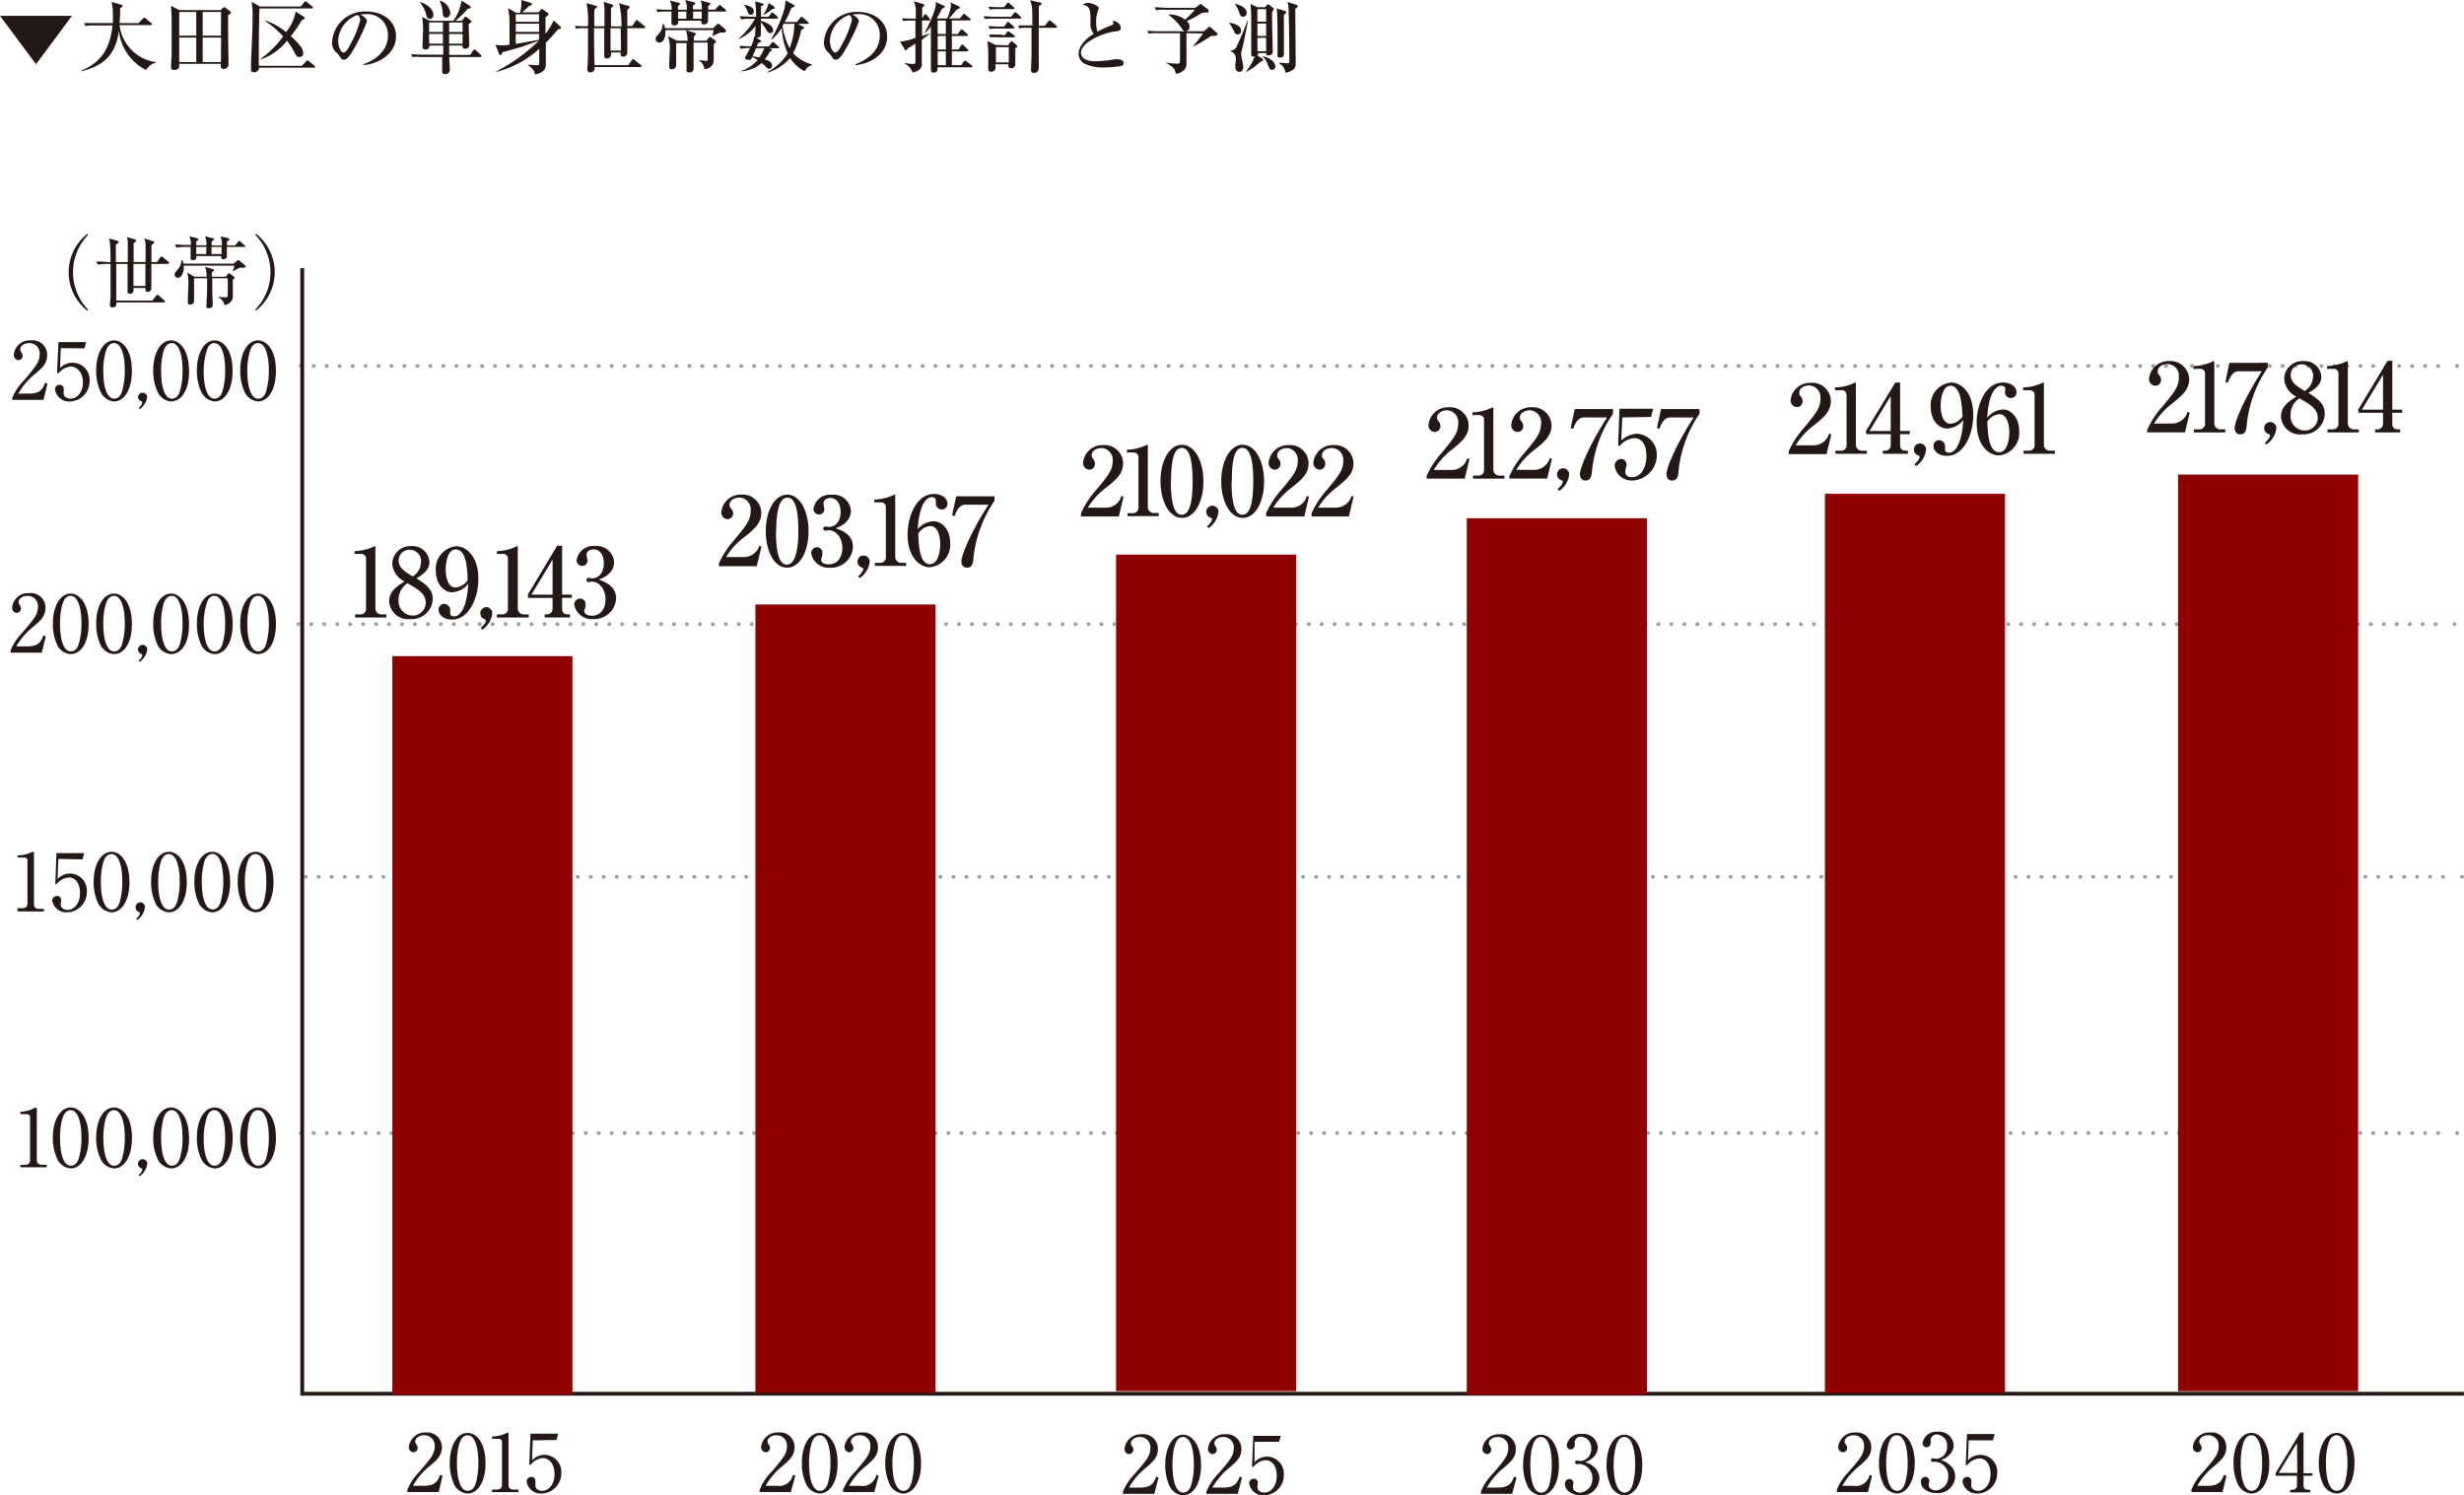
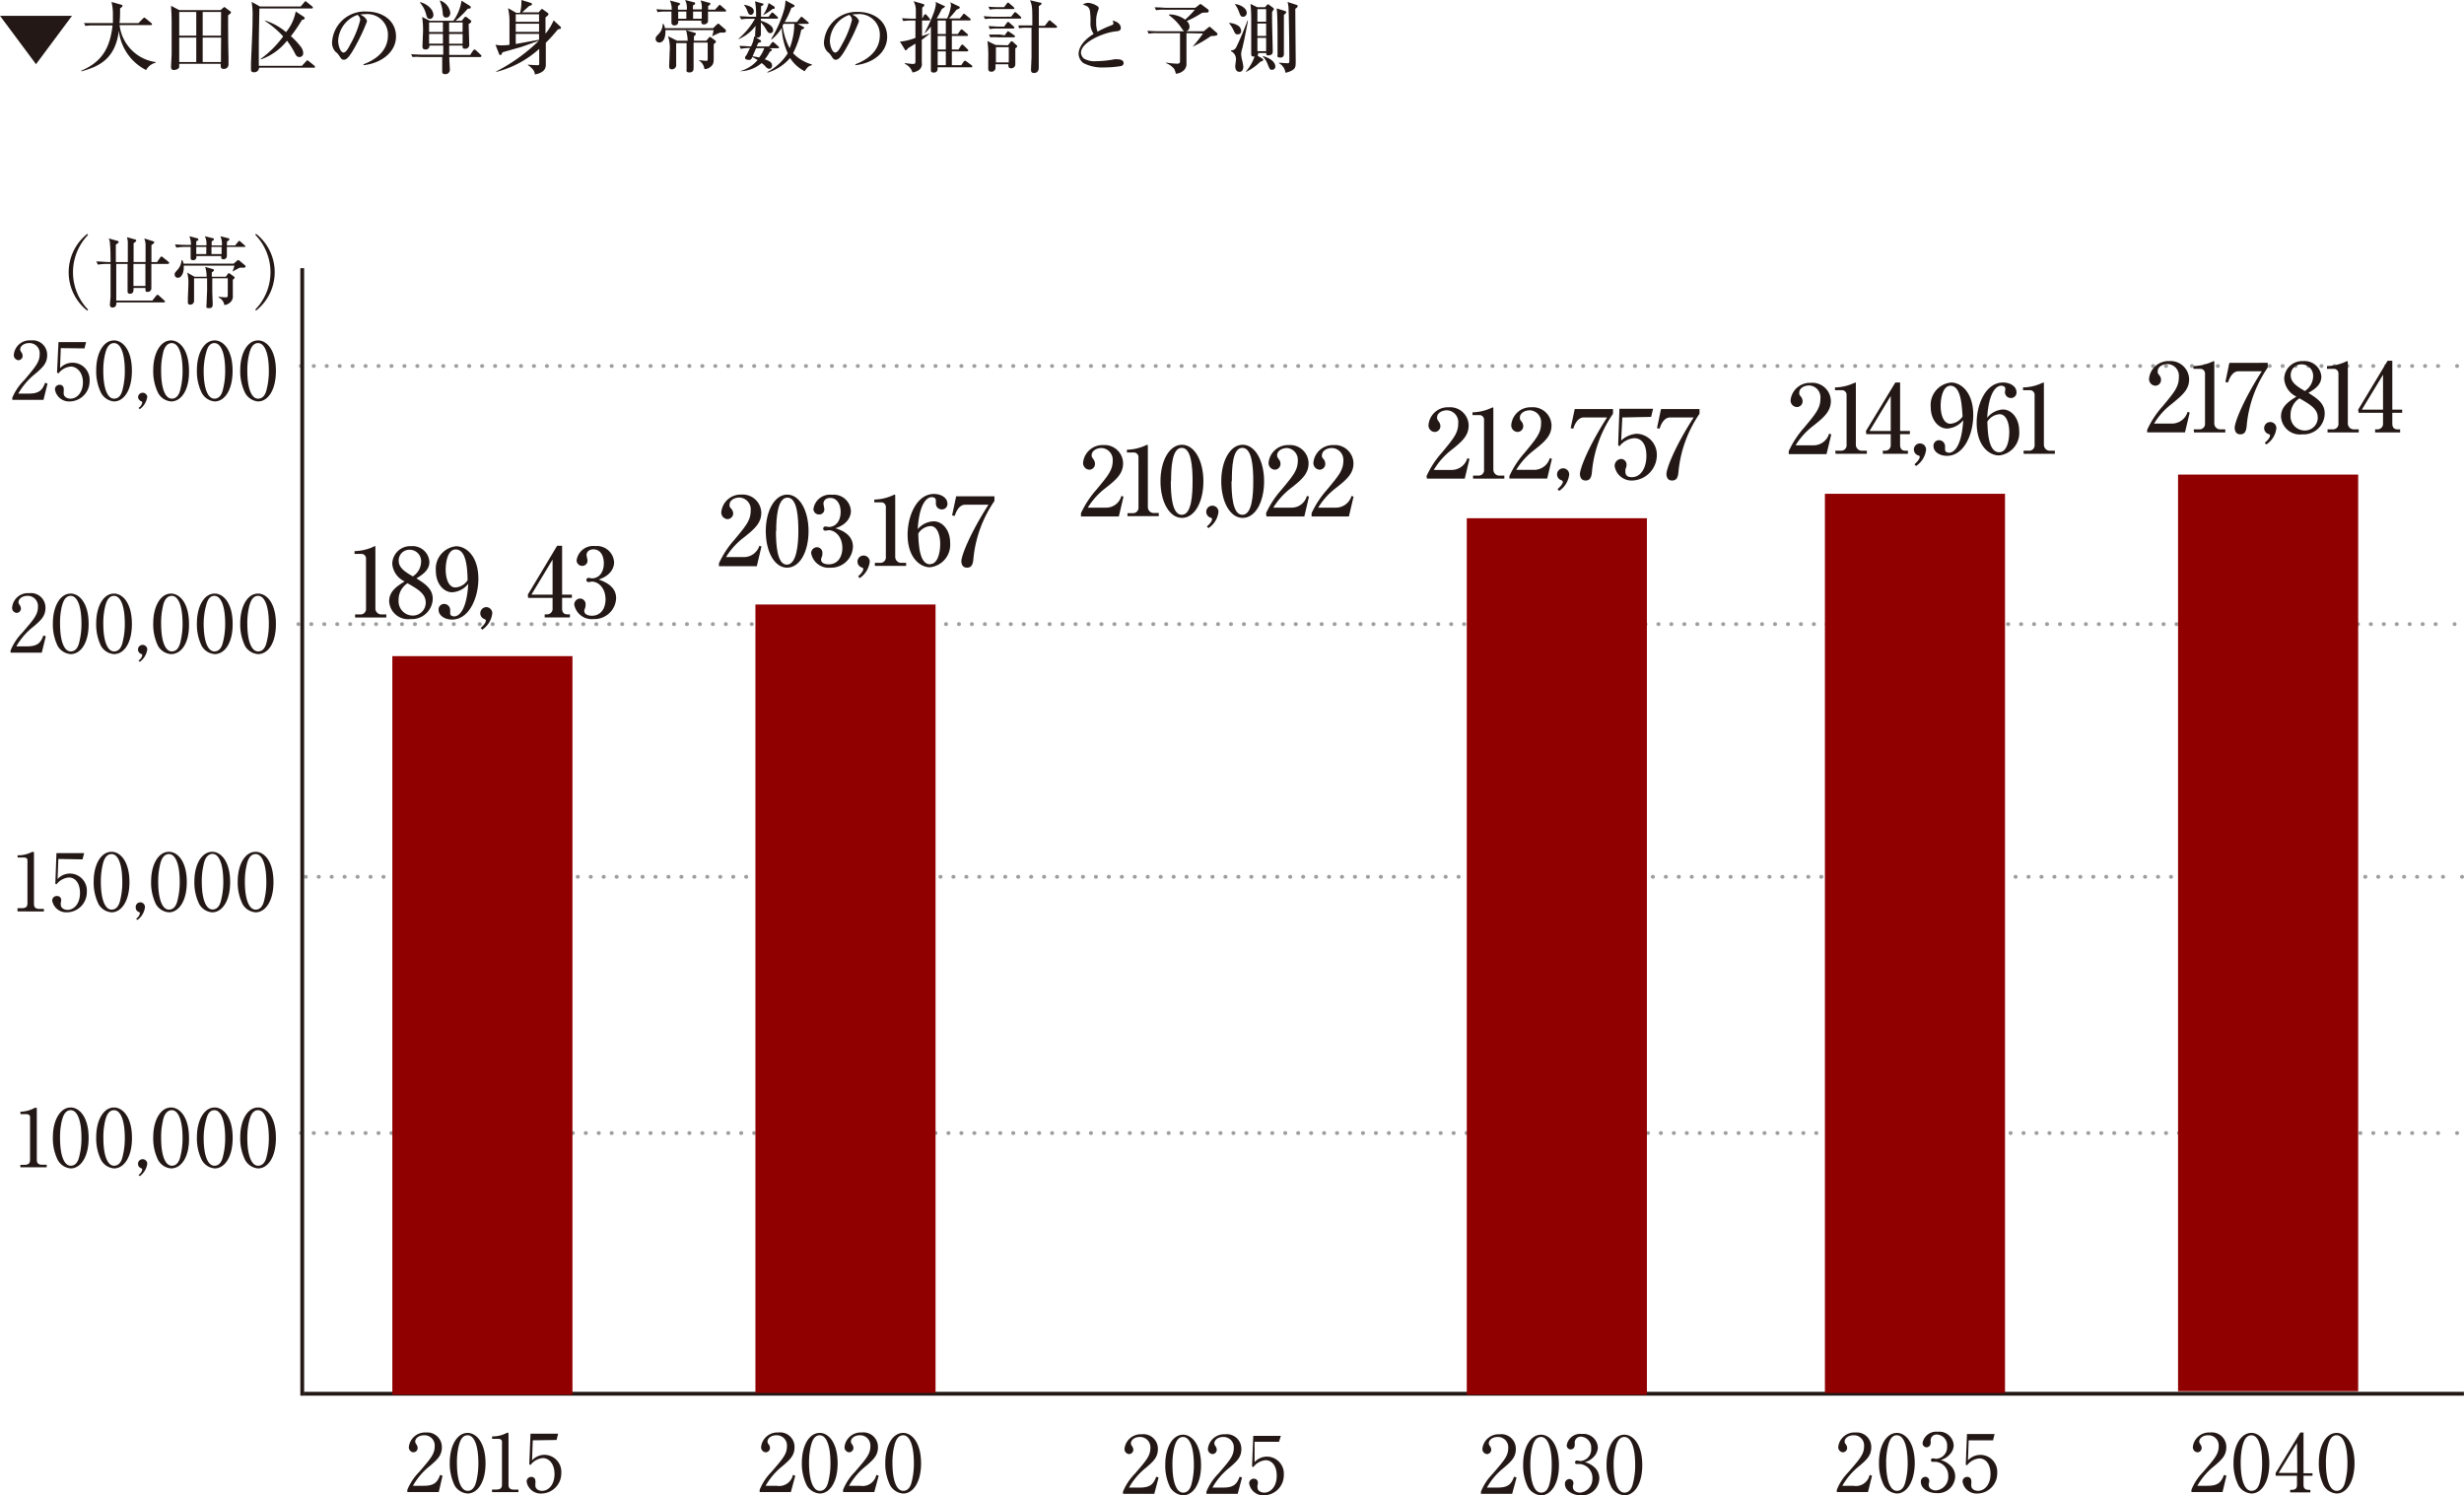
<svg xmlns="http://www.w3.org/2000/svg" viewBox="0 0 302.46 183.57">
  <defs>
    <style>.cls-1{isolation:isolate;}.cls-2,.cls-3,.cls-4{fill:none;}.cls-2,.cls-3{stroke:#9e9e9f;stroke-linecap:round;stroke-linejoin:round;stroke-width:0.47px;}.cls-3{stroke-dasharray:0.03 1.56;}.cls-4{stroke:#231815;stroke-width:0.47px;}.cls-5{fill:#231815;}.cls-6{fill:#900000;mix-blend-mode:multiply;}</style>
  </defs>
  <g class="cls-1">
    <g id="レイヤー_2" data-name="レイヤー 2">
      <g id="レイヤー_1-2" data-name="レイヤー 1">
        <line class="cls-2" x1="36.92" y1="139.1" x2="36.94" y2="139.1" />
        <line class="cls-3" x1="38.5" y1="139.1" x2="300.82" y2="139.1" />
        <line class="cls-2" x1="301.6" y1="139.1" x2="301.62" y2="139.1" />
        <line class="cls-2" x1="37.53" y1="107.64" x2="37.55" y2="107.64" />
        <line class="cls-3" x1="39.11" y1="107.64" x2="301.43" y2="107.64" />
        <line class="cls-2" x1="302.21" y1="107.64" x2="302.23" y2="107.64" />
        <line class="cls-2" x1="36.62" y1="76.62" x2="36.63" y2="76.62" />
        <line class="cls-3" x1="38.2" y1="76.62" x2="300.52" y2="76.62" />
        <line class="cls-2" x1="301.3" y1="76.62" x2="301.31" y2="76.62" />
        <line class="cls-2" x1="36.92" y1="44.93" x2="36.94" y2="44.93" />
        <line class="cls-3" x1="38.5" y1="44.93" x2="300.82" y2="44.93" />
        <line class="cls-2" x1="301.6" y1="44.93" x2="301.62" y2="44.93" />
        <line class="cls-4" x1="37.1" y1="32.92" x2="37.1" y2="171.34" />
        <line class="cls-4" x1="37.29" y1="171.1" x2="302.45" y2="171.1" />
        <path class="cls-5" d="M2.5,143H3c.51,0,.69-.2.69-.6v-5.27c0-.3-.29-.35-.47-.35H2.51v-.31h.17A3.75,3.75,0,0,0,4.27,136a.39.39,0,0,1,.14,0c.09,0,.11,0,.11.13v6.26c0,.42.2.6.68.6h.53v.31H2.5Z" />
        <path class="cls-5" d="M8.68,143.44a2,2,0,0,1-1.6-1.05,6,6,0,0,1-.59-2.78c0-2.07.89-3.65,2.19-3.65,1,0,2.2,1.08,2.2,3.74C10.88,142.09,9.87,143.44,8.68,143.44Zm-1.09-5.86a8.72,8.72,0,0,0-.22,2.12c0,2.17.51,3.41,1.31,3.41s1-.89,1.08-1.26A8.87,8.87,0,0,0,10,139.7c0-2.22-.54-3.41-1.32-3.41S7.69,137.24,7.59,137.58Z" />
        <path class="cls-5" d="M14,143.44a2,2,0,0,1-1.6-1.05,6,6,0,0,1-.59-2.78c0-2.07.88-3.65,2.19-3.65,1,0,2.2,1.08,2.2,3.74C16.2,142.09,15.19,143.44,14,143.44Zm-1.09-5.86a8.72,8.72,0,0,0-.22,2.12c0,2.17.51,3.41,1.31,3.41s1-.89,1.08-1.26a8.87,8.87,0,0,0,.24-2.15c0-2.22-.54-3.41-1.32-3.41S13,137.24,12.91,137.58Z" />
        <path class="cls-5" d="M17,144.24a1,1,0,0,0,.46-.64s0-.14-.09-.17a.57.57,0,1,1,.71-.56,2.27,2.27,0,0,1-.92,1.52Z" />
        <path class="cls-5" d="M21,143.44a2,2,0,0,1-1.6-1.05,6,6,0,0,1-.59-2.78c0-2.07.89-3.65,2.19-3.65,1,0,2.2,1.08,2.2,3.74C23.24,142.09,22.23,143.44,21,143.44ZM20,137.58a8.72,8.72,0,0,0-.22,2.12c0,2.17.51,3.41,1.31,3.41s1-.89,1.08-1.26a8.87,8.87,0,0,0,.24-2.15c0-2.22-.54-3.41-1.32-3.41S20.05,137.24,20,137.58Z" />
        <path class="cls-5" d="M26.36,143.44a2,2,0,0,1-1.6-1.05,6,6,0,0,1-.59-2.78c0-2.07.88-3.65,2.19-3.65,1,0,2.2,1.08,2.2,3.74C28.56,142.09,27.55,143.44,26.36,143.44Zm-1.09-5.86A8.66,8.66,0,0,0,25,139.7c0,2.17.52,3.41,1.32,3.41s1-.89,1.08-1.26a8.87,8.87,0,0,0,.24-2.15c0-2.22-.54-3.41-1.32-3.41S25.37,137.24,25.27,137.58Z" />
        <path class="cls-5" d="M31.68,143.44a2,2,0,0,1-1.6-1.05,6,6,0,0,1-.59-2.78c0-2.07.88-3.65,2.19-3.65,1,0,2.19,1.08,2.19,3.74C33.87,142.09,32.87,143.44,31.68,143.44Zm-1.09-5.86a8.66,8.66,0,0,0-.23,2.12c0,2.17.52,3.41,1.32,3.41s1-.89,1.08-1.26A8.87,8.87,0,0,0,33,139.7c0-2.22-.54-3.41-1.32-3.41S30.69,137.24,30.59,137.58Z" />
        <path class="cls-5" d="M2.15,111.49h.54c.51,0,.68-.2.68-.6v-5.27c0-.31-.28-.35-.46-.35H2.16V105h.18a3.75,3.75,0,0,0,1.59-.41.26.26,0,0,1,.14,0c.08,0,.1,0,.1.13v6.26c0,.42.21.6.69.6h.53v.31H2.15Z" />
        <path class="cls-5" d="M7.16,105.45l-.09,2.46a2.06,2.06,0,0,1,1.51-.67,2.09,2.09,0,0,1,2.08,2.23A2.47,2.47,0,0,1,8.25,112a1.75,1.75,0,0,1-1.84-1.43A.55.55,0,0,1,7,110a.48.48,0,0,1,.51.5,1,1,0,0,1-.05.3,1.31,1.31,0,0,0,0,.27c0,.42.44.63.83.63.79,0,1.53-.75,1.53-2.06s-.65-1.92-1.36-1.92a2.14,2.14,0,0,0-1.53.85l-.14-.08.14-3.76h3.4l-.2.77Z" />
        <path class="cls-5" d="M13.7,112a2,2,0,0,1-1.6-1,6,6,0,0,1-.6-2.78c0-2.08.89-3.65,2.2-3.65,1,0,2.19,1.08,2.19,3.74C15.89,110.63,14.89,112,13.7,112Zm-1.09-5.86a8.66,8.66,0,0,0-.23,2.12c0,2.17.52,3.41,1.32,3.41s1-.9,1.08-1.27a8.78,8.78,0,0,0,.23-2.14c0-2.22-.53-3.41-1.31-3.41S12.7,105.78,12.61,106.12Z" />
        <path class="cls-5" d="M16.71,112.78a1,1,0,0,0,.46-.64s0-.14-.09-.17a.56.56,0,0,1-.42-.55.57.57,0,1,1,1.13,0,2.26,2.26,0,0,1-.93,1.52Z" />
        <path class="cls-5" d="M20.74,112a2,2,0,0,1-1.6-1,6,6,0,0,1-.59-2.78c0-2.08.88-3.65,2.19-3.65,1,0,2.19,1.08,2.19,3.74C22.93,110.63,21.93,112,20.74,112Zm-1.09-5.86a8.66,8.66,0,0,0-.23,2.12c0,2.17.52,3.41,1.32,3.41s1-.9,1.08-1.27a8.72,8.72,0,0,0,.24-2.14c0-2.22-.54-3.41-1.32-3.41S19.74,105.78,19.65,106.12Z" />
        <path class="cls-5" d="M26.06,112a2,2,0,0,1-1.6-1,6,6,0,0,1-.6-2.78c0-2.08.89-3.65,2.2-3.65,1,0,2.19,1.08,2.19,3.74C28.25,110.63,27.25,112,26.06,112ZM25,106.12a8.66,8.66,0,0,0-.23,2.12c0,2.17.52,3.41,1.32,3.41s1-.9,1.08-1.27a8.72,8.72,0,0,0,.24-2.14c0-2.22-.54-3.41-1.32-3.41S25.06,105.78,25,106.12Z" />
        <path class="cls-5" d="M31.38,112a2,2,0,0,1-1.6-1,6,6,0,0,1-.6-2.78c0-2.08.89-3.65,2.2-3.65,1,0,2.19,1.08,2.19,3.74C33.57,110.63,32.57,112,31.38,112Zm-1.09-5.86a8.66,8.66,0,0,0-.23,2.12c0,2.17.52,3.41,1.32,3.41s1-.9,1.08-1.27a8.78,8.78,0,0,0,.23-2.14c0-2.22-.53-3.41-1.31-3.41S30.38,105.78,30.29,106.12Z" />
        <path class="cls-5" d="M5.13,80.12H1.3v-.26a6.71,6.71,0,0,1,1.44-2.19C4.17,76,4.66,75.46,4.66,74.48a1.25,1.25,0,0,0-1.3-1.33c-.68,0-1.09.41-1.09.76a.53.53,0,0,0,.1.3.86.86,0,0,1,.2.49.54.54,0,0,1-.53.54.61.61,0,0,1-.55-.68,1.94,1.94,0,0,1,2.09-1.74,1.78,1.78,0,0,1,2,1.81c0,1-.56,1.52-1.44,2.27A8.38,8.38,0,0,0,2,79.35H3.33c1.37,0,1.69-.53,2-1.34l.29.11Z" />
        <path class="cls-5" d="M8.68,80.3a2,2,0,0,1-1.6-1,6,6,0,0,1-.59-2.78c0-2.07.89-3.65,2.19-3.65,1,0,2.2,1.08,2.2,3.74C10.88,79,9.87,80.3,8.68,80.3ZM7.59,74.44a8.72,8.72,0,0,0-.22,2.12c0,2.17.51,3.41,1.31,3.41s1-.89,1.08-1.26A8.87,8.87,0,0,0,10,76.56c0-2.22-.54-3.41-1.32-3.41S7.69,74.1,7.59,74.44Z" />
        <path class="cls-5" d="M14,80.3a2,2,0,0,1-1.6-1,6,6,0,0,1-.59-2.78c0-2.07.88-3.65,2.19-3.65,1,0,2.19,1.08,2.19,3.74C16.19,79,15.19,80.3,14,80.3Zm-1.09-5.86a8.66,8.66,0,0,0-.23,2.12c0,2.17.52,3.41,1.32,3.41s1-.89,1.08-1.26a8.87,8.87,0,0,0,.24-2.15c0-2.22-.54-3.41-1.32-3.41S13,74.1,12.91,74.44Z" />
        <path class="cls-5" d="M17,81.1a1,1,0,0,0,.46-.64s0-.14-.09-.17a.57.57,0,1,1,.71-.56,2.29,2.29,0,0,1-.92,1.52Z" />
        <path class="cls-5" d="M21,80.3a2,2,0,0,1-1.6-1,6,6,0,0,1-.59-2.78c0-2.07.89-3.65,2.19-3.65,1,0,2.2,1.08,2.2,3.74C23.24,79,22.23,80.3,21,80.3ZM20,74.44a8.72,8.72,0,0,0-.22,2.12c0,2.17.51,3.41,1.31,3.41s1-.89,1.08-1.26a8.87,8.87,0,0,0,.24-2.15c0-2.22-.54-3.41-1.32-3.41S20.05,74.1,20,74.44Z" />
        <path class="cls-5" d="M26.36,80.3a2,2,0,0,1-1.6-1,6,6,0,0,1-.59-2.78c0-2.07.88-3.65,2.19-3.65,1,0,2.2,1.08,2.2,3.74C28.56,79,27.55,80.3,26.36,80.3Zm-1.09-5.86A8.66,8.66,0,0,0,25,76.56c0,2.17.52,3.41,1.32,3.41s1-.89,1.08-1.26a8.87,8.87,0,0,0,.24-2.15c0-2.22-.54-3.41-1.32-3.41S25.37,74.1,25.27,74.44Z" />
        <path class="cls-5" d="M31.68,80.3a2,2,0,0,1-1.6-1,6,6,0,0,1-.59-2.78c0-2.07.88-3.65,2.19-3.65,1,0,2.19,1.08,2.19,3.74C33.87,79,32.87,80.3,31.68,80.3Zm-1.09-5.86a8.66,8.66,0,0,0-.23,2.12c0,2.17.52,3.41,1.32,3.41s1-.89,1.08-1.26A8.87,8.87,0,0,0,33,76.56c0-2.22-.54-3.41-1.32-3.41S30.69,74.1,30.59,74.44Z" />
        <path class="cls-5" d="M5.34,49.09H1.51v-.26A6.71,6.71,0,0,1,3,46.64C4.38,45,4.87,44.43,4.87,43.46a1.25,1.25,0,0,0-1.3-1.34c-.68,0-1.09.41-1.09.76a.51.51,0,0,0,.1.3.89.89,0,0,1,.2.49.54.54,0,0,1-.53.55.62.62,0,0,1-.55-.69,1.94,1.94,0,0,1,2.09-1.74,1.78,1.78,0,0,1,2,1.81c0,1-.56,1.52-1.44,2.27a8.68,8.68,0,0,0-2.11,2.45H3.54c1.37,0,1.69-.53,2-1.33l.29.1Z" />
        <path class="cls-5" d="M7.46,42.74,7.37,45.2a2.06,2.06,0,0,1,1.51-.67A2.09,2.09,0,0,1,11,46.76a2.48,2.48,0,0,1-2.41,2.52,1.75,1.75,0,0,1-1.84-1.44.55.55,0,0,1,.56-.6.48.48,0,0,1,.51.51,1,1,0,0,1,0,.29,1.39,1.39,0,0,0,0,.27c0,.42.44.63.83.63.79,0,1.53-.75,1.53-2S9.41,45,8.7,45a2.1,2.1,0,0,0-1.52.84L7,45.74,7.18,42h3.39l-.2.77Z" />
        <path class="cls-5" d="M14,49.28a2,2,0,0,1-1.6-1.06,6,6,0,0,1-.59-2.78c0-2.07.88-3.65,2.19-3.65,1,0,2.19,1.08,2.19,3.74C16.19,47.92,15.19,49.28,14,49.28Zm-1.09-5.86a8.51,8.51,0,0,0-.23,2.11c0,2.18.52,3.41,1.32,3.41s1-.89,1.08-1.26a8.87,8.87,0,0,0,.24-2.15c0-2.22-.54-3.41-1.32-3.41S13,43.08,12.91,43.42Z" />
        <path class="cls-5" d="M17,50.08a1,1,0,0,0,.46-.65.16.16,0,0,0-.09-.16.59.59,0,0,1-.42-.56.57.57,0,0,1,1.13,0,2.27,2.27,0,0,1-.92,1.52Z" />
        <path class="cls-5" d="M21,49.28a2,2,0,0,1-1.6-1.06,6,6,0,0,1-.59-2.78c0-2.07.89-3.65,2.19-3.65,1,0,2.2,1.08,2.2,3.74C23.24,47.92,22.23,49.28,21,49.28ZM20,43.42a8.58,8.58,0,0,0-.22,2.11c0,2.18.51,3.41,1.31,3.41s1-.89,1.08-1.26a8.87,8.87,0,0,0,.24-2.15c0-2.22-.54-3.41-1.32-3.41S20.05,43.08,20,43.42Z" />
        <path class="cls-5" d="M26.36,49.28a2,2,0,0,1-1.6-1.06,6,6,0,0,1-.59-2.78c0-2.07.88-3.65,2.19-3.65,1,0,2.19,1.08,2.19,3.74C28.55,47.92,27.55,49.28,26.36,49.28Zm-1.09-5.86A8.51,8.51,0,0,0,25,45.53c0,2.18.52,3.41,1.32,3.41s1-.89,1.08-1.26a8.87,8.87,0,0,0,.24-2.15c0-2.22-.54-3.41-1.32-3.41S25.37,43.08,25.27,43.42Z" />
        <path class="cls-5" d="M31.68,49.28a2,2,0,0,1-1.6-1.06,6,6,0,0,1-.59-2.78c0-2.07.88-3.65,2.19-3.65,1,0,2.19,1.08,2.19,3.74C33.87,47.92,32.87,49.28,31.68,49.28Zm-1.09-5.86a8.51,8.51,0,0,0-.23,2.11c0,2.18.52,3.41,1.32,3.41s1-.89,1.08-1.26A8.87,8.87,0,0,0,33,45.53c0-2.22-.54-3.41-1.32-3.41S30.69,43.08,30.59,43.42Z" />
        <path class="cls-5" d="M10.72,38.14a6,6,0,0,1,0-9.43l.09.13a6.61,6.61,0,0,0,0,9.17Z" />
        <path class="cls-5" d="M20.58,32.4h-2c0,1.58,0,1.76,0,2.08,0,.13,0,.74,0,.87a.44.44,0,0,1-.49.48c-.24,0-.24-.09-.23-.48H16.39c0,.26.05.71-.44.71-.29,0-.29-.21-.29-.29,0-.31,0-.78,0-1.09s0-.56,0-2.28H14.27c0,2.24,0,2.49,0,4.5h4.43l.46-.58c.07-.09.12-.13.17-.13a.28.28,0,0,1,.18.1l.65.59c.06.06.1.1.1.15s-.09.1-.16.1H14.29c0,.17,0,.62-.46.62a.3.3,0,0,1-.34-.31c0-.14.07-.82.08-.95,0-.91,0-1.11,0-4.09h-.4a6.38,6.38,0,0,0-1.15.09l-.2-.39c.61,0,1.21.07,1.5.07h.25c0-.56,0-1.54-.07-2.22a1.41,1.41,0,0,0-.16-.68l1.07.3c.08,0,.16.06.16.15s-.25.25-.35.3v2.15h1.47c0-1.23,0-1.91,0-2.45a3.13,3.13,0,0,0-.1-.6l1,.28c.05,0,.14.06.14.13s-.14.21-.33.32c0,1.11,0,1.23,0,2.32h1.47c0-1.32,0-1.7,0-2.08a2.37,2.37,0,0,0-.16-.82l1.09.35c.08,0,.14.07.14.14s-.13.17-.35.33c0,.16,0,1.83,0,2.08h.69l.38-.55c.06-.08.11-.13.15-.13a.35.35,0,0,1,.19.1l.69.56a.25.25,0,0,1,.09.14C20.72,32.36,20.67,32.4,20.58,32.4Zm-2.73,0H16.38v2.71h1.47Z" />
        <path class="cls-5" d="M29.89,32.86l-.46,0-.9.47,0,0a3.46,3.46,0,0,0,.24-.72H22.55c.06.65-.17,1.49-.72,1.49a.38.38,0,0,1-.39-.4c0-.15,0-.2.36-.59a2,2,0,0,0,.49-1.18h.08a1.36,1.36,0,0,1,.16.44h6.15l.4-.35a.31.31,0,0,1,.17-.09.21.21,0,0,1,.14.07l.64.53a.33.33,0,0,1,.12.2C30.15,32.82,30,32.86,29.89,32.86ZM30,30.31H27.85c0,.17,0,.92,0,1.08a.41.41,0,0,1-.44.44c-.28,0-.26-.22-.25-.4H24.11c0,.23,0,.51-.44.51a.24.24,0,0,1-.27-.28c0-.05,0-.54,0-.61,0-.34,0-.58,0-.74H22.8a6.8,6.8,0,0,0-1.15.09L21.48,30c.67.06,1.37.07,1.5.07h.46A2.7,2.7,0,0,0,23.25,29l.93.25c.08,0,.16.05.16.15s0,.11-.25.21c0,.11,0,.39,0,.51h1.25A2.16,2.16,0,0,0,25.15,29l.94.24c.09,0,.16,0,.16.13s-.09.15-.26.25a3.06,3.06,0,0,0,0,.51h1.25A2.47,2.47,0,0,0,27.06,29l.89.23c.1,0,.21.06.21.15s-.09.15-.3.27v.48h1l.36-.43c.06-.08.1-.13.15-.13s.12.07.18.12l.47.42a.2.2,0,0,1,.09.15C30.15,30.31,30.08,30.31,30,30.31Zm-1.42,4c0,.28,0,1.63,0,1.93a1,1,0,0,1-.39.94,1.2,1.2,0,0,1-.65.27,1.25,1.25,0,0,0-.71-.94v-.09a5.56,5.56,0,0,0,.8.08c.33,0,.33,0,.33-.5,0-.13,0-1.6,0-1.84h-1.9c0,.5,0,1.22,0,1.57s.05,1.33.05,1.58,0,.52-.45.52-.31-.21-.31-.34.06-1.48.07-1.76,0-1,0-1.57h-1.6c0,.4,0,2.33,0,2.77a.45.45,0,0,1-.45.47c-.23,0-.31-.09-.31-.29s0-.17,0-.2c0-.62.06-1.49.06-2a4.58,4.58,0,0,0-.14-1.44l.89.5h1.49a3.56,3.56,0,0,0-.18-1.21l.91.26c.09,0,.17.07.17.14s0,.1-.26.28c0,0,0,.45,0,.53h1.72l.24-.32c0-.06.09-.11.14-.11a.31.31,0,0,1,.14.07l.41.29c.08.06.15.12.15.18S28.76,34.21,28.59,34.33Zm-3.25-4H24.09l0,.88h1.23Zm.63,0v.88h1.24c0-.29,0-.59,0-.88Z" />
        <path class="cls-5" d="M31.43,38.14,31.34,38a6.58,6.58,0,0,0,0-9.17l.09-.13a6,6,0,0,1,0,9.43Z" />
        <path class="cls-5" d="M53.86,183.17H50v-.27a6.79,6.79,0,0,1,1.44-2.18c1.43-1.66,1.92-2.21,1.92-3.19a1.25,1.25,0,0,0-1.3-1.33c-.68,0-1.09.41-1.09.76a.53.53,0,0,0,.1.3.86.86,0,0,1,.2.49.53.53,0,0,1-.52.54.61.61,0,0,1-.56-.68,2,2,0,0,1,2.1-1.75,1.79,1.79,0,0,1,1.95,1.82c0,1-.57,1.52-1.45,2.27a8.25,8.25,0,0,0-2.1,2.45h1.34c1.37,0,1.69-.53,2-1.34l.29.11Z" />
        <path class="cls-5" d="M57.4,183.35a2,2,0,0,1-1.6-1,6.18,6.18,0,0,1-.59-2.78c0-2.08.89-3.66,2.19-3.66,1,0,2.2,1.09,2.2,3.75C59.6,182,58.59,183.35,57.4,183.35Zm-1.09-5.86a8.72,8.72,0,0,0-.22,2.12c0,2.17.51,3.41,1.31,3.41s1-.9,1.09-1.27a9.3,9.3,0,0,0,.23-2.14c0-2.22-.54-3.41-1.32-3.41S56.41,177.15,56.31,177.49Z" />
        <path class="cls-5" d="M60.4,182.86h.54c.5,0,.68-.2.68-.6V177c0-.31-.29-.36-.47-.36h-.74v-.3h.17a3.7,3.7,0,0,0,1.59-.41c.07,0,.1-.06.14-.06s.11.06.11.14v6.26c0,.42.2.6.68.6h.54v.31H60.4Z" />
        <path class="cls-5" d="M65.4,176.82l-.09,2.46a2.07,2.07,0,0,1,1.51-.68,2.09,2.09,0,0,1,2.08,2.24,2.47,2.47,0,0,1-2.41,2.51,1.75,1.75,0,0,1-1.84-1.43.56.56,0,0,1,.57-.61.48.48,0,0,1,.5.51.92.92,0,0,1,0,.29,1.42,1.42,0,0,0,0,.28c0,.42.43.63.82.63.79,0,1.53-.75,1.53-2.06S67.35,179,66.64,179a2.12,2.12,0,0,0-1.52.85l-.15-.08.15-3.76h3.39l-.19.77Z" />
        <path class="cls-5" d="M97.08,183.17H93.25v-.27a6.56,6.56,0,0,1,1.43-2.18c1.43-1.66,1.92-2.21,1.92-3.19a1.25,1.25,0,0,0-1.29-1.33c-.69,0-1.1.41-1.1.76a.53.53,0,0,0,.1.3.81.81,0,0,1,.21.49.54.54,0,0,1-.53.54.62.62,0,0,1-.56-.68,2,2,0,0,1,2.1-1.75,1.78,1.78,0,0,1,2,1.82c0,1-.57,1.52-1.44,2.27a8.4,8.4,0,0,0-2.11,2.45h1.35a1.72,1.72,0,0,0,2-1.34l.29.11Z" />
        <path class="cls-5" d="M100.63,183.35a2,2,0,0,1-1.6-1,6,6,0,0,1-.6-2.78c0-2.08.89-3.66,2.2-3.66,1,0,2.19,1.09,2.19,3.75C102.82,182,101.82,183.35,100.63,183.35Zm-1.09-5.86a8.66,8.66,0,0,0-.23,2.12c0,2.17.52,3.41,1.32,3.41s1-.9,1.08-1.27a8.78,8.78,0,0,0,.23-2.14c0-2.22-.53-3.41-1.31-3.41S99.63,177.15,99.54,177.49Z" />
        <path class="cls-5" d="M107.32,183.17h-3.83v-.27a6.56,6.56,0,0,1,1.43-2.18c1.43-1.66,1.92-2.21,1.92-3.19a1.25,1.25,0,0,0-1.29-1.33c-.69,0-1.1.41-1.1.76a.53.53,0,0,0,.1.3.81.81,0,0,1,.21.49.54.54,0,0,1-.53.54.62.62,0,0,1-.56-.68,2,2,0,0,1,2.1-1.75,1.78,1.78,0,0,1,2,1.82c0,1-.57,1.52-1.44,2.27a8.4,8.4,0,0,0-2.11,2.45h1.35a1.72,1.72,0,0,0,2-1.34l.29.11Z" />
        <path class="cls-5" d="M110.87,183.35a2,2,0,0,1-1.6-1,6,6,0,0,1-.6-2.78c0-2.08.89-3.66,2.2-3.66,1,0,2.19,1.09,2.19,3.75C113.06,182,112.06,183.35,110.87,183.35Zm-1.09-5.86a8.66,8.66,0,0,0-.23,2.12c0,2.17.52,3.41,1.32,3.41s1-.9,1.08-1.27a8.78,8.78,0,0,0,.23-2.14c0-2.22-.53-3.41-1.31-3.41S109.87,177.15,109.78,177.49Z" />
        <path class="cls-5" d="M141.69,183.39h-3.84v-.27a6.79,6.79,0,0,1,1.44-2.18c1.43-1.66,1.92-2.21,1.92-3.19a1.26,1.26,0,0,0-1.3-1.34c-.68,0-1.09.41-1.09.77a.55.55,0,0,0,.1.3.86.86,0,0,1,.2.48.54.54,0,0,1-.53.55.61.61,0,0,1-.55-.68,2,2,0,0,1,2.09-1.75,1.78,1.78,0,0,1,2,1.82c0,1-.56,1.52-1.44,2.27a8.25,8.25,0,0,0-2.1,2.45h1.34c1.37,0,1.69-.53,2-1.34l.29.11Z" />
        <path class="cls-5" d="M145.23,183.57a2,2,0,0,1-1.6-1,6,6,0,0,1-.59-2.78c0-2.08.89-3.66,2.19-3.66,1,0,2.2,1.09,2.2,3.75C147.43,182.22,146.42,183.57,145.23,183.57Zm-1.09-5.86a8.72,8.72,0,0,0-.22,2.12c0,2.17.51,3.41,1.31,3.41s1-.9,1.08-1.27a8.72,8.72,0,0,0,.24-2.14c0-2.23-.54-3.42-1.32-3.42S144.24,177.37,144.14,177.71Z" />
        <path class="cls-5" d="M151.93,183.39h-3.84v-.27a6.79,6.79,0,0,1,1.44-2.18c1.43-1.66,1.92-2.21,1.92-3.19a1.26,1.26,0,0,0-1.3-1.34c-.68,0-1.09.41-1.09.77a.55.55,0,0,0,.1.3.86.86,0,0,1,.2.48.54.54,0,0,1-.53.55.61.61,0,0,1-.55-.68,2,2,0,0,1,2.1-1.75,1.79,1.79,0,0,1,2,1.82c0,1-.57,1.52-1.45,2.27a8.25,8.25,0,0,0-2.1,2.45h1.34c1.37,0,1.69-.53,2-1.34l.29.11Z" />
        <path class="cls-5" d="M154,177,154,179.5a2.07,2.07,0,0,1,1.51-.68,2.09,2.09,0,0,1,2.08,2.24,2.47,2.47,0,0,1-2.41,2.51,1.75,1.75,0,0,1-1.84-1.43.56.56,0,0,1,.56-.61.48.48,0,0,1,.51.51.92.92,0,0,1-.05.29,1.49,1.49,0,0,0,0,.28c0,.42.44.63.83.63.79,0,1.53-.75,1.53-2.06s-.65-1.92-1.36-1.92a2.12,2.12,0,0,0-1.52.85l-.15-.08.15-3.76h3.39L157,177Z" />
        <path class="cls-5" d="M185.62,183.39h-3.83v-.27a6.56,6.56,0,0,1,1.43-2.18c1.43-1.66,1.92-2.21,1.92-3.19a1.26,1.26,0,0,0-1.3-1.34c-.68,0-1.09.41-1.09.77a.55.55,0,0,0,.1.3.79.79,0,0,1,.2.48.54.54,0,0,1-.52.55.62.62,0,0,1-.56-.68,2,2,0,0,1,2.1-1.75,1.78,1.78,0,0,1,2,1.82c0,1-.57,1.52-1.45,2.27a8.4,8.4,0,0,0-2.1,2.45h1.34c1.37,0,1.69-.53,2-1.34l.3.11Z" />
        <path class="cls-5" d="M189.17,183.57a2,2,0,0,1-1.6-1,6,6,0,0,1-.6-2.78c0-2.08.89-3.66,2.2-3.66,1,0,2.19,1.09,2.19,3.75C191.36,182.22,190.35,183.57,189.17,183.57Zm-1.1-5.86a9.25,9.25,0,0,0-.22,2.12c0,2.17.52,3.41,1.32,3.41s1-.9,1.08-1.27a9.3,9.3,0,0,0,.23-2.14c0-2.23-.53-3.42-1.31-3.42S188.17,177.37,188.07,177.71Z" />
        <path class="cls-5" d="M195.65,180.07a1.81,1.81,0,0,1,.67,1.44,2.12,2.12,0,0,1-2.28,2.06c-1,0-1.94-.59-1.94-1.37a.57.57,0,0,1,.56-.63.49.49,0,0,1,.48.49.77.77,0,0,1-.06.31.71.71,0,0,0,0,.23c0,.37.42.64.88.64a1.67,1.67,0,0,0,1.51-1.73,1.7,1.7,0,0,0-1.52-1.78l-.39,0a.2.2,0,0,1-.22-.21.22.22,0,0,1,.23-.22l.42.06a1.41,1.41,0,0,0,1.33-1.52,1.34,1.34,0,0,0-1.23-1.47.74.74,0,0,0-.79.66.58.58,0,0,0,0,.14,1,1,0,0,1,0,.24.51.51,0,0,1-.49.53.5.5,0,0,1-.49-.53,1.69,1.69,0,0,1,1.87-1.37,1.77,1.77,0,0,1,1.95,1.64,1.75,1.75,0,0,1-.36,1,2.3,2.3,0,0,1-1.24.82A2.67,2.67,0,0,1,195.65,180.07Z" />
        <path class="cls-5" d="M199.4,183.57a2,2,0,0,1-1.6-1,6,6,0,0,1-.59-2.78c0-2.08.88-3.66,2.19-3.66,1,0,2.19,1.09,2.19,3.75C201.59,182.22,200.59,183.57,199.4,183.57Zm-1.09-5.86a8.66,8.66,0,0,0-.23,2.12c0,2.17.52,3.41,1.32,3.41s1-.9,1.08-1.27a8.72,8.72,0,0,0,.24-2.14c0-2.23-.54-3.42-1.32-3.42S198.41,177.37,198.31,177.71Z" />
        <path class="cls-5" d="M229.3,183.17h-3.83v-.27a6.56,6.56,0,0,1,1.43-2.18c1.44-1.66,1.92-2.21,1.92-3.19a1.24,1.24,0,0,0-1.29-1.33c-.69,0-1.1.41-1.1.76a.53.53,0,0,0,.1.3.81.81,0,0,1,.21.49.54.54,0,0,1-.53.54.62.62,0,0,1-.56-.68,2,2,0,0,1,2.1-1.75,1.78,1.78,0,0,1,1.95,1.82c0,1-.56,1.52-1.44,2.27a8.4,8.4,0,0,0-2.11,2.45h1.35a1.72,1.72,0,0,0,2-1.34l.29.11Z" />
        <path class="cls-5" d="M232.85,183.35a2,2,0,0,1-1.6-1,6,6,0,0,1-.6-2.78c0-2.08.89-3.66,2.2-3.66,1,0,2.19,1.09,2.19,3.75C235,182,234,183.35,232.85,183.35Zm-1.09-5.86a8.66,8.66,0,0,0-.23,2.12c0,2.17.52,3.41,1.32,3.41s1-.9,1.08-1.27a8.72,8.72,0,0,0,.24-2.14c0-2.22-.54-3.41-1.32-3.41S231.85,177.15,231.76,177.49Z" />
        <path class="cls-5" d="M239.34,179.85a1.81,1.81,0,0,1,.66,1.45,2.11,2.11,0,0,1-2.27,2c-1.06,0-1.94-.59-1.94-1.37a.57.57,0,0,1,.55-.63.49.49,0,0,1,.48.49.73.73,0,0,1-.06.31.71.71,0,0,0,0,.23c0,.37.42.64.88.64a1.66,1.66,0,0,0,1.51-1.72,1.7,1.7,0,0,0-1.52-1.79l-.39,0a.19.19,0,0,1-.21-.2.22.22,0,0,1,.22-.23l.42.06a1.42,1.42,0,0,0,1.34-1.52,1.33,1.33,0,0,0-1.23-1.46.73.73,0,0,0-.79.65.8.8,0,0,0,0,.15.85.85,0,0,1,0,.23.52.52,0,0,1-.5.54.51.51,0,0,1-.49-.54,1.7,1.7,0,0,1,1.87-1.37,1.77,1.77,0,0,1,1.95,1.64,1.66,1.66,0,0,1-.36,1,2.38,2.38,0,0,1-1.24.83A2.57,2.57,0,0,1,239.34,179.85Z" />
        <path class="cls-5" d="M241.66,176.82l-.09,2.46a2.07,2.07,0,0,1,3.59,1.56,2.47,2.47,0,0,1-2.41,2.51,1.75,1.75,0,0,1-1.84-1.43.56.56,0,0,1,.57-.61.48.48,0,0,1,.5.51,1.23,1.23,0,0,1,0,.29,1.49,1.49,0,0,0,0,.28c0,.42.43.63.82.63.79,0,1.54-.75,1.54-2.06s-.66-1.92-1.37-1.92a2.14,2.14,0,0,0-1.52.85l-.15-.08.15-3.76h3.39l-.19.77Z" />
        <path class="cls-5" d="M272.82,183.17H269v-.27a6.56,6.56,0,0,1,1.43-2.18c1.43-1.66,1.92-2.21,1.92-3.19a1.25,1.25,0,0,0-1.3-1.33c-.68,0-1.09.41-1.09.76a.53.53,0,0,0,.1.3.79.79,0,0,1,.2.49.53.53,0,0,1-.52.54.62.62,0,0,1-.56-.68,2,2,0,0,1,2.1-1.75,1.78,1.78,0,0,1,2,1.82c0,1-.57,1.52-1.44,2.27a8.25,8.25,0,0,0-2.11,2.45H271c1.36,0,1.68-.53,2-1.34l.3.11Z" />
        <path class="cls-5" d="M276.37,183.35a2,2,0,0,1-1.6-1,6,6,0,0,1-.6-2.78c0-2.08.89-3.66,2.2-3.66,1,0,2.19,1.09,2.19,3.75C278.56,182,277.56,183.35,276.37,183.35Zm-1.1-5.86a9.25,9.25,0,0,0-.22,2.12c0,2.17.52,3.41,1.32,3.41s1-.9,1.08-1.27a8.78,8.78,0,0,0,.23-2.14c0-2.22-.53-3.41-1.31-3.41S275.37,177.15,275.27,177.49Z" />
        <path class="cls-5" d="M282.36,175.86h.4v5h1.1v.31h-1.1v1.13c0,.43.21.6.68.6h.16v.31h-2.48v-.31h.16c.46,0,.68-.16.68-.6v-1.13h-2.62v-.34Zm-.4,1.29-2.25,3.67H282Z" />
        <path class="cls-5" d="M286.83,183.35a2,2,0,0,1-1.6-1,6,6,0,0,1-.59-2.78c0-2.08.88-3.66,2.19-3.66,1,0,2.19,1.09,2.19,3.75C289,182,288,183.35,286.83,183.35Zm-1.09-5.86a8.66,8.66,0,0,0-.23,2.12c0,2.17.52,3.41,1.32,3.41s1-.9,1.08-1.27a8.72,8.72,0,0,0,.24-2.14c0-2.22-.54-3.41-1.32-3.41S285.84,177.15,285.74,177.49Z" />
        <rect class="cls-6" x="48.16" y="80.55" width="22.11" height="90.67" />
        <rect class="cls-6" x="92.73" y="74.21" width="22.11" height="96.79" />
-         <rect class="cls-6" x="137" y="68.09" width="22.11" height="102.69" />
        <rect class="cls-6" x="180.05" y="63.62" width="22.11" height="107.6" />
        <rect class="cls-6" x="224.01" y="60.62" width="22.11" height="110.39" />
        <rect class="cls-6" x="267.36" y="58.26" width="22.11" height="112.53" />
        <path class="cls-5" d="M43.59,75.43h.68a.66.66,0,0,0,.66-.73V68.6a.57.57,0,0,0-.51-.6h-.9v-.34a6,6,0,0,0,2.13-.45,2.68,2.68,0,0,1,.36-.16c.06,0,.07,0,.07.12v7.55a.73.73,0,0,0,.78.71h.56v.38H43.59Z" />
        <path class="cls-5" d="M48.15,69.23a2.21,2.21,0,0,1,2.34-2.18A2.06,2.06,0,0,1,52.71,69c0,1-.88,1.58-1.59,2,1,.64,2,1.26,2,2.51A2.57,2.57,0,0,1,50.36,76a2.32,2.32,0,0,1-2.59-2.19c0-1.25,1-1.87,1.9-2.43A2.62,2.62,0,0,1,48.15,69.23Zm.78,4.45a1.75,1.75,0,0,0,1.7,1.89A1.58,1.58,0,0,0,52.26,74c0-1.1-.88-1.62-2.24-2.4A2.4,2.4,0,0,0,48.93,73.68ZM51.69,69a1.4,1.4,0,0,0-1.4-1.51,1.31,1.31,0,0,0-1.35,1.34c0,.86.73,1.34,1.73,1.93A2.15,2.15,0,0,0,51.69,69Z" />
        <path class="cls-5" d="M55.5,72.71c-1,0-2-1-2-2.65a2.78,2.78,0,0,1,2.49-3c1.18,0,2.73,1.15,2.73,4,0,2.3-1.12,5-3.23,5-.91,0-1.65-.5-1.65-1.19a.67.67,0,0,1,.68-.73.75.75,0,0,1,.74.75c0,.06,0,.34,0,.4,0,.31.3.38.5.38.45,0,1.51-.49,1.72-4A2.73,2.73,0,0,1,55.5,72.71Zm.44-5.26c-.94,0-1.23,1.45-1.23,2.47,0,1.21.41,2.2,1.18,2.2a1.9,1.9,0,0,0,1.51-.9C57.37,70,57.3,67.45,55.94,67.45Z" />
        <path class="cls-5" d="M59,77.09c.62-.53.64-.83.64-.91s-.08-.14-.13-.16a.76.76,0,0,1,.17-1.49.75.75,0,0,1,.75.77,2.78,2.78,0,0,1-1.23,2Z" />
-         <path class="cls-5" d="M61,75.43h.68a.66.66,0,0,0,.67-.73V68.6a.57.57,0,0,0-.52-.6H61v-.34a5.84,5.84,0,0,0,2.13-.45l.36-.16c.06,0,.07,0,.07.12v7.55a.73.73,0,0,0,.79.71h.56v.38H61Z" />
        <path class="cls-5" d="M64.79,73l3.6-6H69v6h1.2v.39H69v1.32c0,.47.21.71.65.71h.31v.38H66.86v-.38h.29a.67.67,0,0,0,.68-.73V73.4h-3Zm.44,0h2.6V68.7Z" />
        <path class="cls-5" d="M75.63,73.44A2.67,2.67,0,0,1,72.85,76a2.18,2.18,0,0,1-2.36-1.78.74.74,0,0,1,.73-.74.68.68,0,0,1,.66.76,1.27,1.27,0,0,1-.07.44.73.73,0,0,0-.09.31c0,.49.58.6.93.6,1.18,0,1.68-1,1.68-2,0-1.42-.9-2.19-1.67-2.19-.06,0-.35.06-.42.06s-.26-.06-.26-.24a.26.26,0,0,1,.27-.28l.42.06c.82,0,1.45-.69,1.45-1.85,0-1-.47-1.71-1.27-1.71-.53,0-.85.31-.85.69,0,.11.12.59.12.69a.64.64,0,0,1-.65.65.68.68,0,0,1-.69-.68,2.05,2.05,0,0,1,2.28-1.75,2.11,2.11,0,0,1,2.32,2c0,.58-.33,1.6-1.89,2.1C74.16,71.4,75.63,71.92,75.63,73.44Z" />
        <path class="cls-5" d="M88.25,69.16a11.74,11.74,0,0,1,1.9-2.9c1.5-1.8,2-2.42,2-3.6a1.45,1.45,0,0,0-1.37-1.58c-.57,0-1.23.29-1.23.9,0,.19,0,.25.23.49A1,1,0,0,1,90,63a.71.71,0,0,1-.69.73.81.81,0,0,1-.77-.86A2.38,2.38,0,0,1,91,60.72a2.28,2.28,0,0,1,2.45,2.22c0,1.28-.82,2-2.18,3.07a8.86,8.86,0,0,0-2.15,2.38h2.22A2,2,0,0,0,93.22,67l.25.09-.57,2.42H88.25Z" />
        <path class="cls-5" d="M99.25,65.2c0,2.55-1.08,4.49-2.64,4.49S94,67.69,94,65.2s1.09-4.48,2.63-4.48S99.25,62.71,99.25,65.2Zm-4,0c0,1.56.12,4.12,1.33,4.12S98,66.84,98,65.2s-.12-4.11-1.34-4.11S95.28,63.58,95.28,65.2Z" />
        <path class="cls-5" d="M104.7,67.11a2.67,2.67,0,0,1-2.78,2.58,2.17,2.17,0,0,1-2.35-1.78.73.73,0,0,1,.72-.73.68.68,0,0,1,.66.76,1.05,1.05,0,0,1-.07.43.77.77,0,0,0-.09.32c0,.49.58.59.93.59,1.18,0,1.68-1,1.68-2,0-1.42-.9-2.19-1.67-2.19-.06,0-.35.06-.42.06s-.26-.06-.26-.23a.27.27,0,0,1,.27-.29l.42.06c.82,0,1.45-.69,1.45-1.85,0-.94-.46-1.71-1.27-1.71-.53,0-.84.31-.84.7,0,.1.11.58.11.69a.62.62,0,0,1-.65.64.68.68,0,0,1-.69-.68,2.05,2.05,0,0,1,2.28-1.74,2.11,2.11,0,0,1,2.32,2c0,.58-.33,1.6-1.89,2.11C103.23,65.06,104.7,65.59,104.7,67.11Z" />
        <path class="cls-5" d="M105.33,70.76c.62-.54.64-.83.64-.91s-.08-.14-.13-.17a.75.75,0,0,1-.58-.74.74.74,0,0,1,.75-.74.75.75,0,0,1,.75.77,2.82,2.82,0,0,1-1.23,2Z" />
        <path class="cls-5" d="M107.39,69.1h.68a.67.67,0,0,0,.67-.74v-6.1a.56.56,0,0,0-.52-.59h-.9v-.34a5.74,5.74,0,0,0,2.13-.46s.34-.15.37-.15.07,0,.07.11v7.55a.74.74,0,0,0,.78.72h.56v.37h-3.84Z" />
        <path class="cls-5" d="M114.63,64c1,0,2,1,2,2.64a2.77,2.77,0,0,1-2.49,3c-1.18,0-2.73-1.16-2.73-4,0-2.32,1.13-5,3.24-5,.91,0,1.65.5,1.65,1.19a.67.67,0,0,1-.68.71.72.72,0,0,1-.74-.72c0-.06,0-.34,0-.4,0-.3-.3-.39-.51-.39-.43,0-1.51.47-1.72,3.94A2.66,2.66,0,0,1,114.63,64Zm-.45,5.25c.94,0,1.23-1.45,1.23-2.47,0-1.19-.41-2.2-1.18-2.2a1.9,1.9,0,0,0-1.51.92C112.76,66.74,112.83,69.28,114.18,69.28Z" />
        <path class="cls-5" d="M122.07,60.93v.57a15,15,0,0,0-2.56,6.87c-.06.69-.11,1.32-.81,1.32s-.69-.73-.69-.8c0-.64,1-3.3,3.33-6.93h-2.86c-.8,0-1.17,1-1.29,1.38l-.32-.07.5-2.34Z" />
        <path class="cls-5" d="M132.69,63a11.88,11.88,0,0,1,1.9-2.89c1.5-1.8,2-2.42,2-3.61A1.45,1.45,0,0,0,135.23,55c-.57,0-1.23.3-1.23.91,0,.18.05.24.23.49a.92.92,0,0,1,.18.54.7.7,0,0,1-.69.72.81.81,0,0,1-.77-.85,2.39,2.39,0,0,1,2.47-2.17,2.27,2.27,0,0,1,2.44,2.23c0,1.27-.81,2-2.17,3.06a8.78,8.78,0,0,0-2.16,2.39h2.23a1.92,1.92,0,0,0,1.89-1.44l.26.09-.57,2.43h-4.65Z" />
        <path class="cls-5" d="M138.4,63h.68a.67.67,0,0,0,.67-.74V56.15a.57.57,0,0,0-.51-.6h-.91v-.34a5.74,5.74,0,0,0,2.13-.46s.34-.15.37-.15.07,0,.07.12v7.55a.73.73,0,0,0,.78.71h.56v.38H138.4Z" />
        <path class="cls-5" d="M147.72,59.08c0,2.56-1.08,4.5-2.63,4.5s-2.64-2-2.64-4.5,1.09-4.48,2.64-4.48S147.72,56.59,147.72,59.08Zm-4,0c0,1.56.12,4.12,1.34,4.12s1.33-2.48,1.33-4.12-.12-4.1-1.33-4.1S143.75,57.47,143.75,59.08Z" />
        <path class="cls-5" d="M148.14,64.64c.62-.54.64-.83.64-.91a.16.16,0,0,0-.12-.16.76.76,0,0,1-.59-.74.75.75,0,1,1,1.5,0,2.74,2.74,0,0,1-1.23,2Z" />
        <path class="cls-5" d="M155.17,59.08c0,2.56-1.07,4.5-2.63,4.5s-2.63-2-2.63-4.5,1.09-4.48,2.63-4.48S155.17,56.59,155.17,59.08Zm-4,0c0,1.56.11,4.12,1.33,4.12s1.34-2.48,1.34-4.12-.12-4.1-1.34-4.1S151.21,57.47,151.21,59.08Z" />
        <path class="cls-5" d="M155.41,63a11.88,11.88,0,0,1,1.9-2.89c1.5-1.8,2-2.42,2-3.61A1.45,1.45,0,0,0,158,55c-.57,0-1.23.3-1.23.91,0,.18.05.24.22.49a.85.85,0,0,1,.19.54.7.7,0,0,1-.69.72.81.81,0,0,1-.77-.85,2.39,2.39,0,0,1,2.47-2.17,2.27,2.27,0,0,1,2.44,2.23c0,1.27-.81,2-2.17,3.06a8.78,8.78,0,0,0-2.16,2.39h2.23a1.93,1.93,0,0,0,1.89-1.44l.26.09-.57,2.43h-4.65Z" />
        <path class="cls-5" d="M161,63a11.88,11.88,0,0,1,1.9-2.89c1.5-1.8,2-2.42,2-3.61A1.45,1.45,0,0,0,163.5,55c-.57,0-1.23.3-1.23.91,0,.18,0,.24.23.49a.92.92,0,0,1,.18.54.7.7,0,0,1-.69.72.81.81,0,0,1-.77-.85,2.39,2.39,0,0,1,2.47-2.17,2.28,2.28,0,0,1,2.45,2.23c0,1.27-.82,2-2.18,3.06a8.62,8.62,0,0,0-2.15,2.39H164a2,2,0,0,0,1.9-1.44l.25.09-.57,2.43H161Z" />
        <path class="cls-5" d="M175.11,58.45A11.36,11.36,0,0,1,177,55.56c1.5-1.81,2-2.43,2-3.61a1.45,1.45,0,0,0-1.37-1.58c-.58,0-1.23.3-1.23.9,0,.19.05.25.22.5a.91.91,0,0,1,.19.53.71.71,0,0,1-.69.73.8.8,0,0,1-.77-.85A2.38,2.38,0,0,1,177.84,50a2.27,2.27,0,0,1,2.44,2.22c0,1.28-.82,2-2.18,3.07A8.77,8.77,0,0,0,176,57.69h2.22a2,2,0,0,0,1.9-1.44l.26.09-.58,2.42h-4.64Z" />
        <path class="cls-5" d="M180.82,58.39h.68a.67.67,0,0,0,.67-.74v-6.1a.56.56,0,0,0-.52-.59h-.9v-.34a5.74,5.74,0,0,0,2.13-.46l.36-.15c.06,0,.07.05.07.12v7.55a.74.74,0,0,0,.79.71h.56v.37h-3.84Z" />
        <path class="cls-5" d="M185.28,58.45a11.36,11.36,0,0,1,1.89-2.89c1.5-1.81,2-2.43,2-3.61a1.45,1.45,0,0,0-1.37-1.58c-.58,0-1.23.3-1.23.9,0,.19,0,.25.22.5a.91.91,0,0,1,.19.53.71.71,0,0,1-.69.73.81.81,0,0,1-.78-.85A2.38,2.38,0,0,1,188,50a2.28,2.28,0,0,1,2.45,2.22c0,1.28-.82,2-2.18,3.07a8.77,8.77,0,0,0-2.15,2.39h2.22a2,2,0,0,0,1.9-1.44l.26.09-.58,2.42h-4.64Z" />
        <path class="cls-5" d="M191.19,60.05c.62-.54.65-.83.65-.91s-.09-.14-.13-.17a.75.75,0,0,1,.16-1.48.75.75,0,0,1,.75.77,2.76,2.76,0,0,1-1.23,2Z" />
        <path class="cls-5" d="M198,50.22v.57a15,15,0,0,0-2.56,6.87c-.06.69-.11,1.33-.81,1.33s-.69-.74-.69-.81c0-.63,1-3.3,3.33-6.93h-2.86c-.8,0-1.17,1-1.29,1.38l-.32-.07.5-2.34Z" />
        <path class="cls-5" d="M199.14,51.25,199,54.08a3.15,3.15,0,0,1,1.9-.83,2.56,2.56,0,0,1,2.48,2.6,3.13,3.13,0,0,1-3,3.14,2.1,2.1,0,0,1-2.18-1.78.85.85,0,0,1,.8-.87.69.69,0,0,1,.66.74.93.93,0,0,1-.09.4.75.75,0,0,0-.05.36c0,.26,0,.74.8.74,1.08,0,1.78-1.13,1.78-2.61s-.61-2.18-1.52-2.18a2.55,2.55,0,0,0-1.79,1l-.16-.15.16-4.46h4.13l-.24,1Z" />
        <path class="cls-5" d="M208.62,50.22v.57a15.12,15.12,0,0,0-2.56,6.87c-.06.69-.1,1.33-.81,1.33s-.69-.74-.69-.81c0-.63,1-3.3,3.34-6.93H205c-.79,0-1.17,1-1.29,1.38l-.31-.07.49-2.34Z" />
        <path class="cls-5" d="M219.57,55.39a11.54,11.54,0,0,1,1.89-2.89c1.5-1.8,2-2.42,2-3.6a1.45,1.45,0,0,0-1.37-1.58c-.58,0-1.23.29-1.23.9,0,.19,0,.24.22.49a.91.91,0,0,1,.19.54.7.7,0,0,1-.69.72.8.8,0,0,1-.78-.85A2.38,2.38,0,0,1,222.29,47a2.27,2.27,0,0,1,2.45,2.22c0,1.27-.82,2-2.18,3.07a8.86,8.86,0,0,0-2.15,2.38h2.22a2,2,0,0,0,1.9-1.44l.26.1-.58,2.42h-4.64Z" />
        <path class="cls-5" d="M225.28,55.33H226a.66.66,0,0,0,.67-.73V48.5a.57.57,0,0,0-.52-.6h-.9v-.34a5.62,5.62,0,0,0,2.13-.45l.36-.15c.06,0,.07,0,.07.11v7.55a.73.73,0,0,0,.79.71h.56v.38h-3.84Z" />
        <path class="cls-5" d="M229.05,52.91l3.6-5.95h.59v5.95h1.2v.39h-1.2v1.32c0,.47.21.71.65.71h.31v.38h-3.08v-.38h.29a.67.67,0,0,0,.68-.73V53.3h-3Zm.44,0h2.6v-4.3Z" />
        <path class="cls-5" d="M235,57c.62-.54.65-.83.65-.92a.17.17,0,0,0-.13-.16.75.75,0,1,1,.91-.71,2.78,2.78,0,0,1-1.23,2Z" />
        <path class="cls-5" d="M239,52.61c-1,0-2-1-2-2.65a2.77,2.77,0,0,1,2.5-3c1.18,0,2.72,1.14,2.72,4,0,2.31-1.12,5-3.23,5-.91,0-1.65-.5-1.65-1.19a.68.68,0,0,1,.68-.73.75.75,0,0,1,.74.75c0,.06,0,.34,0,.4,0,.32.31.39.51.39.44,0,1.51-.5,1.72-4A2.71,2.71,0,0,1,239,52.61Zm.45-5.26c-.94,0-1.23,1.45-1.23,2.47,0,1.21.41,2.2,1.18,2.2a1.92,1.92,0,0,0,1.51-.9C240.82,49.89,240.75,47.35,239.4,47.35Z" />
        <path class="cls-5" d="M245.86,50.27c1,0,2,1,2,2.64a2.77,2.77,0,0,1-2.49,3c-1.18,0-2.73-1.16-2.73-4,0-2.32,1.13-4.95,3.24-4.95.91,0,1.65.5,1.65,1.19a.67.67,0,0,1-.68.71.72.72,0,0,1-.74-.72c0-.06.05-.34.05-.4,0-.3-.3-.39-.51-.39-.43,0-1.51.47-1.72,3.94A2.66,2.66,0,0,1,245.86,50.27Zm-.45,5.25c.94,0,1.23-1.45,1.23-2.47,0-1.19-.41-2.2-1.18-2.2a1.9,1.9,0,0,0-1.51.92C244,53,244.06,55.52,245.41,55.52Z" />
        <path class="cls-5" d="M248.4,55.33h.68a.66.66,0,0,0,.67-.73V48.5a.57.57,0,0,0-.52-.6h-.9v-.34a5.62,5.62,0,0,0,2.13-.45l.36-.15c.06,0,.07,0,.07.11v7.55a.73.73,0,0,0,.79.71h.56v.38H248.4Z" />
        <path class="cls-5" d="M263.57,52.77a11.54,11.54,0,0,1,1.89-2.89c1.5-1.8,2-2.42,2-3.61a1.45,1.45,0,0,0-1.37-1.58c-.58,0-1.23.3-1.23.91,0,.18,0,.24.22.49a.91.91,0,0,1,.19.54.7.7,0,0,1-.69.72.81.81,0,0,1-.78-.85,2.39,2.39,0,0,1,2.47-2.17,2.28,2.28,0,0,1,2.45,2.23c0,1.27-.82,1.95-2.18,3.06A8.77,8.77,0,0,0,264.41,52h2.22a2,2,0,0,0,1.9-1.44l.26.09-.58,2.43h-4.64Z" />
        <path class="cls-5" d="M269.28,52.71H270a.67.67,0,0,0,.67-.74V45.88a.57.57,0,0,0-.52-.6h-.9v-.34a5.74,5.74,0,0,0,2.13-.46l.36-.15c.06,0,.07.05.07.12V52a.73.73,0,0,0,.79.71h.56v.38h-3.84Z" />
        <path class="cls-5" d="M278.37,44.54v.58A14.92,14.92,0,0,0,275.81,52c-.06.69-.11,1.32-.81,1.32s-.69-.74-.69-.81c0-.63,1-3.3,3.33-6.93h-2.86c-.8,0-1.17,1-1.29,1.38l-.32-.07.49-2.34Z" />
        <path class="cls-5" d="M278,54.37c.62-.53.65-.83.65-.91s-.08-.14-.13-.16a.76.76,0,0,1-.59-.74.75.75,0,1,1,1.5,0,2.74,2.74,0,0,1-1.23,2Z" />
        <path class="cls-5" d="M280.39,46.51a2.21,2.21,0,0,1,2.34-2.18,2.06,2.06,0,0,1,2.22,1.9c0,1.05-.87,1.58-1.59,2,1,.64,2,1.26,2,2.51a2.58,2.58,0,0,1-2.73,2.58A2.32,2.32,0,0,1,280,51.12c0-1.25,1-1.87,1.89-2.43A2.62,2.62,0,0,1,280.39,46.51Zm.78,4.45a1.75,1.75,0,0,0,1.7,1.89,1.58,1.58,0,0,0,1.64-1.55c0-1.1-.89-1.62-2.25-2.4A2.42,2.42,0,0,0,281.17,51Zm2.77-4.72a1.41,1.41,0,0,0-1.41-1.51,1.3,1.3,0,0,0-1.34,1.33c0,.87.72,1.35,1.73,1.94A2.19,2.19,0,0,0,283.94,46.24Z" />
        <path class="cls-5" d="M285.71,52.71h.67a.67.67,0,0,0,.67-.74V45.88a.57.57,0,0,0-.51-.6h-.9v-.34a5.87,5.87,0,0,0,2.13-.46,3.47,3.47,0,0,1,.36-.15c.06,0,.07.05.07.12V52a.73.73,0,0,0,.78.71h.56v.38h-3.83Z" />
        <path class="cls-5" d="M289.47,50.29l3.61-6h.58v6h1.21v.39h-1.21V52c0,.47.21.71.66.71h.3v.38h-3.07v-.38h.29a.68.68,0,0,0,.68-.74V50.68h-3Zm.45,0h2.6V46Z" />
        <path class="cls-5" d="M0,1.94H8.84L4.42,7.88Z" />
        <path class="cls-5" d="M17.94,8.6a6.15,6.15,0,0,1-3.35-4.84c-.43,3.6-2.62,4.45-4.6,5l0-.09c2.76-1.17,3.53-3.08,3.83-5.55H11.48a6.48,6.48,0,0,0-1,.06l-.17-.35c.47,0,.92,0,1.39,0h2.16c0-.23,0-.57,0-1A6.6,6.6,0,0,0,13.69.24l1.19.34c.06,0,.16.05.16.14s-.19.24-.3.31c0,.58,0,1.23-.07,1.81H17l.54-.56c.05,0,.09-.12.15-.12s.12.06.19.1l.68.56a.22.22,0,0,1,.1.15c0,.11-.1.11-.15.11H14.68a5.18,5.18,0,0,0,4.43,4.54V7.7A1.79,1.79,0,0,0,17.94,8.6Z" />
        <path class="cls-5" d="M28,1.88c0,.93,0,3.6.05,5.06,0,.15,0,.8,0,.93a.55.55,0,0,1-.59.59c-.39,0-.38-.26-.36-.63H22c0,.06,0,.35,0,.41-.05.22-.4.35-.65.35S21,8.5,21,8.23c0-.43.06-1.15.07-1.59,0-.87,0-1.89,0-3.12,0-.7,0-1.95-.06-2.38A4.16,4.16,0,0,0,21,.71L22,1.24h5.08l.3-.27c.05,0,.09-.1.15-.1a.17.17,0,0,1,.12.06l.59.44c.06,0,.11.08.11.15S28.32,1.64,28,1.88Zm-3.91-.41H22V4.38h2.09Zm0,3.14H22v3h2.09Zm3.05-3.14H24.88V4.38h2.24Zm0,3.14H24.88v3h2.24Z" />
        <path class="cls-5" d="M38.55,8.31H31.8a.58.58,0,0,1-.64.56c-.35,0-.35-.23-.35-.34s0-.69,0-.81C31,3.39,31,3.18,31,2.23a9.88,9.88,0,0,0-.11-2L31.91.8h5l.44-.52c.09-.11.1-.12.15-.12s.07,0,.18.11l.63.51a.22.22,0,0,1,.1.15c0,.1-.09.11-.15.11H31.84c-.07,3.64-.07,4-.07,5.13,0,.72,0,1.36,0,1.91h5.29l.51-.55c.07-.08.11-.12.15-.12a.39.39,0,0,1,.19.1l.67.55a.24.24,0,0,1,.09.15C38.69,8.3,38.61,8.31,38.55,8.31ZM37.07,2.44a19.37,19.37,0,0,1-1.36,2A9,9,0,0,1,37,5.84a1.4,1.4,0,0,1,.22.68.45.45,0,0,1-.47.48c-.32,0-.43-.21-.63-.62A9.43,9.43,0,0,0,35.23,5,7,7,0,0,1,32,7.3l0-.07a12.47,12.47,0,0,0,2.76-2.76,11.22,11.22,0,0,0-2.23-1.89l0-.06a7.42,7.42,0,0,1,2.58,1.42,5.52,5.52,0,0,0,1.19-2.53l1,.66a.21.21,0,0,1,.1.16C37.38,2.4,37.21,2.42,37.07,2.44Z" />
        <path class="cls-5" d="M44.62,7.89c.71-.27,3-1.19,3-3.56a2.53,2.53,0,0,0-2.79-2.59,3.65,3.65,0,0,0-.61.05c.65.28.83.69.83.83a22.36,22.36,0,0,1-1.24,2.71c-1,1.9-1.34,2-1.61,2s-.32-.14-.62-.57a1.62,1.62,0,0,0-.39-.4,1.6,1.6,0,0,1-.43-1.13A4,4,0,0,1,45,1.42c2,0,3.61,1.14,3.61,3.06S46.81,7.77,44.62,8ZM41.51,5c0,.62.29,1.45.65,1.45s.69-.71.89-1.09a11.66,11.66,0,0,0,1.17-2.92.81.81,0,0,0-.33-.61A3.54,3.54,0,0,0,41.51,5Z" />
        <path class="cls-5" d="M59,7H55.15c0,.23.07,1.42.07,1.49a.54.54,0,0,1-.6.61c-.34,0-.34-.21-.34-.33s0-.46,0-.54c0-.46,0-.72,0-1.23H51.64a5.91,5.91,0,0,0-1,0l-.17-.35c.59.05,1.28.06,1.38.06h2.56V5.59h-1.7a.43.43,0,0,1-.48.48c-.27,0-.37-.12-.37-.34s.07-1.73.07-2a10.61,10.61,0,0,0-.11-1.65l.94.47h2.89a5.46,5.46,0,0,0,1-2.47l1.06.66a.2.2,0,0,1,.07.17c0,.11,0,.14-.36.16a11.86,11.86,0,0,1-1.51,1.48h.77L57,2.15a.2.2,0,0,1,.17-.09.48.48,0,0,1,.16.08l.45.36a.15.15,0,0,1,.07.12c0,.16-.24.28-.32.32,0,.41.07,2.23.07,2.59a.47.47,0,0,1-.53.45c-.25,0-.3-.08-.29-.39H55.14c0,.19,0,1,0,1.15h2.58l.36-.55s.1-.11.16-.11a.32.32,0,0,1,.17.09l.59.55c.07.06.1.09.1.15S59,7,59,7ZM52.78,2.32c-.32,0-.38-.23-.44-.42A3.57,3.57,0,0,0,51.57.34V.26c1.11.3,1.63,1.07,1.63,1.56C53.2,2.14,53,2.32,52.78,2.32Zm1.59.43h-1.7V3.93h1.7Zm0,1.41h-1.7v1.2h1.7Zm.42-2c-.38,0-.42-.31-.44-.49A4.64,4.64,0,0,0,54,.14V.06a1.85,1.85,0,0,1,1.28,1.57C55.23,1.85,55.16,2.15,54.79,2.15Zm2,.6H55.13V3.93h1.65Zm0,1.41H55.13v1.2h1.65Z" />
        <path class="cls-5" d="M66.12,1.52l.24-.29c.07-.09.11-.12.17-.12a.3.3,0,0,1,.15.07l.53.39c.07.05.12.1.12.17s0,.1-.37.4c0,.29,0,1.7,0,2a6.82,6.82,0,0,0,1-1.64l.8.74a.26.26,0,0,1,.1.19c0,.09,0,.09-.38.18A19.65,19.65,0,0,1,67,5.25v.36c0,.33,0,1.95,0,2.3s-.06,1-1.35,1.23c0-.22-.07-.61-.84-1.15V7.93A11.31,11.31,0,0,0,66,8c.19,0,.19-.07.19-.23V6a12.45,12.45,0,0,1-5.28,2.83l0-.06A21.65,21.65,0,0,0,66.15,5L64,5.76l-2.32.66c-.13.29-.15.33-.26.33s-.15-.1-.17-.16l-.43-1.1a3.9,3.9,0,0,0,.72.08,7.39,7.39,0,0,0,1-.07V2.72A7.21,7.21,0,0,0,62.36,1l1,.57h.48A4.63,4.63,0,0,0,64,.38,2.42,2.42,0,0,0,64,0l1.14.35A.17.17,0,0,1,65.3.5c0,.16-.24.21-.33.22l-.88.8Zm-2.81.23v.93h2.86V1.75Zm0,1.16v1h2.86v-1Zm0,1.25V5.4l2.86-.52V4.16Z" />
-         <path class="cls-5" d="M79,3.46H77c0,.35,0,2.15,0,2.43,0,.08,0,.44,0,.51a.48.48,0,0,1-.5.55c-.32,0-.32-.18-.32-.28V6.44H75a1.17,1.17,0,0,1,0,.21.47.47,0,0,1-.47.53c-.36,0-.36-.25-.36-.38s0-2.11,0-2.5c0-.12,0-.19,0-.84H72.92c0,1.26,0,3.28.07,4.54h4.13l.43-.6c.08-.12.11-.14.16-.14s.07,0,.18.1l.77.62a.2.2,0,0,1,.09.15c0,.09-.07.1-.14.1H73c0,.21,0,.65-.54.65a.34.34,0,0,1-.37-.34.61.61,0,0,1,0-.14c.07-.72.09-1.55.09-2.26,0-.2,0-2,0-2.68h-.41a5.71,5.71,0,0,0-1.05.06l-.16-.35c.59.05,1.27.06,1.38.06h.23A11.42,11.42,0,0,0,72,.39l1.18.33c.06,0,.11.05.11.11s-.16.21-.32.31a18.65,18.65,0,0,0,0,2.09H74.2c0-.33,0-1.76,0-2.06a3.5,3.5,0,0,0-.12-.94l1.09.33s.11,0,.11.12S75,1,75,1c0,.35,0,1.92,0,2.24h1.29A11.79,11.79,0,0,0,76,.39L77.2.75s.09,0,.09.1-.07.18-.29.34c0,.68,0,1.35,0,2h.61L78,2.6c0-.06.1-.13.15-.13s.09,0,.19.09l.77.65s.1.08.1.15S79.11,3.46,79,3.46Zm-2.81,0H74.94V6.21h1.29Z" />
        <path class="cls-5" d="M88.88,4c-.1,0-.37,0-.47,0a8.89,8.89,0,0,0-1,.46l0,0a3.17,3.17,0,0,0,.18-.77H81.68a2,2,0,0,1,0,.28c0,.5-.17,1.25-.75,1.25a.44.44,0,0,1-.45-.45c0-.17,0-.22.39-.62a1.8,1.8,0,0,0,.48-1.22h.08a1.43,1.43,0,0,1,.2.53h5.91L88,3c.06,0,.11-.1.16-.1s.1,0,.14.08l.69.59a.3.3,0,0,1,.12.21C89.13,3.92,89,4,88.88,4ZM89,1.42H86.91c0,.18,0,.94,0,1.1a.42.42,0,0,1-.1.31.57.57,0,0,1-.41.17c-.32,0-.33-.24-.31-.47H83.26c0,.24,0,.59-.5.59a.33.33,0,0,1-.34-.36c0-.17,0-.86,0-1V1.42h-.71a5.37,5.37,0,0,0-1,.07l-.13-.36c.59.06,1.28.06,1.38.06h.5A2.85,2.85,0,0,0,82.23.06l1.09.29c.06,0,.15.05.15.14s-.15.18-.25.25v.45h1.09A2.28,2.28,0,0,0,84.1,0l1.07.28c.08,0,.15,0,.15.14s0,.09-.26.26v.47h1.08A2.37,2.37,0,0,0,86,.05l1,.28c.15,0,.2.07.2.14s0,.09-.27.27c0,.09,0,.41,0,.45h.84l.42-.46s.09-.13.15-.13a.27.27,0,0,1,.18.12l.53.45c0,.06.09.09.09.16S89.05,1.42,89,1.42Zm-1.39,4c0,.22,0,1.33,0,1.59,0,.59,0,.84-.32,1.13a1.14,1.14,0,0,1-.82.34,1.42,1.42,0,0,0-.68-1.06V7.39c.13,0,.77.08.91.08s.17-.06.17-.24,0-1.67,0-2H85.14c0,.3,0,1,0,2,0,.15,0,.93,0,1.1s0,.56-.49.56-.37-.24-.37-.39,0-1,0-1.21c0-.68,0-1.36,0-2H83v.1c0,.36,0,2.13,0,2.53a.52.52,0,0,1-.53.59c-.33,0-.33-.25-.33-.38s.06-1.5.06-1.79A4.54,4.54,0,0,0,82,4.44L83.11,5h1.3a4.89,4.89,0,0,0-.2-1.3l1,.3c.14,0,.2.09.2.17s0,.1-.23.29c0,.08,0,.45,0,.54H86.7L87,4.65c.07-.09.08-.11.15-.11s.05,0,.14.06l.46.34c.08.06.14.11.14.18S87.66,5.38,87.59,5.46Zm-4.36-4v.33c0,.19,0,.39,0,.55h1c0-.12,0-.73,0-.88Zm1.83,0V2.3h1.06c0-.42,0-.6,0-.88Z" />
        <path class="cls-5" d="M95.52,5.92H94.4l.2.06s.16.08.16.15-.17.18-.26.22a5.77,5.77,0,0,1-.62.93c.48.17.89.33.89.75a.38.38,0,0,1-.36.42A.67.67,0,0,1,94,8.2a3.17,3.17,0,0,0-.51-.46,4.09,4.09,0,0,1-2.67,1v0A4.31,4.31,0,0,0,93,7.37,6.6,6.6,0,0,0,92.34,7c-.11.25-.14.35-.4.35,0,0-.48,0-.48-.22s0-.12.18-.38l.43-.86A5.42,5.42,0,0,0,90.93,6l-.16-.36c.58,0,1.23.06,1.41.06a3.34,3.34,0,0,0,.39-1.24l.18.1a.35.35,0,0,1-.06-.23c0-.18.06-1,.06-1.16A5.06,5.06,0,0,1,90.67,4.8l0-.06a8.89,8.89,0,0,0,2-2.43H92a4.7,4.7,0,0,0-1,.07L90.77,2c.58,0,1.26.06,1.37.06h.67a9.15,9.15,0,0,0-.13-1.9l.9.26a.13.13,0,0,1,.14.12c0,.1-.1.14-.3.22,0,.13,0,.86,0,1.3h.92l.31-.41c.08-.11.11-.12.15-.12s.16.09.17.1l.44.41c.07.07.1.09.1.15s-.09.1-.15.1H93.4v.26c.39.1,1.5.51,1.5,1.14a.34.34,0,0,1-.34.38c-.23,0-.31-.13-.48-.39a3.84,3.84,0,0,0-.68-.93c0,.22,0,1.23,0,1.44a.39.39,0,0,1-.43.42l-.16,0,.55.33a.21.21,0,0,1,.07.13c0,.07,0,.09-.35.2l-.2.43h1.51l.33-.43c.08-.09.11-.12.16-.12a.4.4,0,0,1,.17.1l.48.43c.06.06.1.09.1.15S95.58,5.92,95.52,5.92Zm-3.37-4.1c-.21,0-.3-.17-.39-.41A2.53,2.53,0,0,0,91.3.58l0,0c.38.06,1.23.24,1.23.79C92.55,1.52,92.44,1.82,92.15,1.82Zm.67,4.1c-.16.34-.3.68-.44,1a5.14,5.14,0,0,1,.8.14,3.74,3.74,0,0,0,.64-1.16ZM95,1.09h-.15a7.21,7.21,0,0,1-1.2.79l0,0a4.48,4.48,0,0,0,.7-1.51L95,.78a.2.2,0,0,1,.1.19A.13.13,0,0,1,95,1.09Zm3.8,7.67a4.69,4.69,0,0,1-1.82-1.64,5.89,5.89,0,0,1-2.78,1.8l0-.08a6.59,6.59,0,0,0,2.5-2.3,8.21,8.21,0,0,1-.74-3.12,5.52,5.52,0,0,1-1.23,1.42l-.06-.06a14.36,14.36,0,0,0,1.62-3.73,5.07,5.07,0,0,0,.13-1L97.45.6a.12.12,0,0,1,.08.11c0,.15-.25.22-.39.25a9.74,9.74,0,0,1-.82,1.74h1.5l.41-.51c.06-.08.1-.13.15-.13a.3.3,0,0,1,.18.11l.62.52s.1.08.1.14-.08.1-.15.1H97.92l.72.38c.06,0,.08.06.08.11s-.2.17-.37.25a10.69,10.69,0,0,1-1,2.86,5.08,5.08,0,0,0,2.31,1.38V8C99.22,8.13,99.14,8.22,98.76,8.76ZM96.18,2.93a1.32,1.32,0,0,1-.12.22,8.31,8.31,0,0,0,.87,2.77,8.36,8.36,0,0,0,.57-3Z" />
        <path class="cls-5" d="M105,7.89c.7-.27,3-1.19,3-3.56a2.52,2.52,0,0,0-2.78-2.59,3.54,3.54,0,0,0-.61.05c.65.28.83.69.83.83a23,23,0,0,1-1.25,2.71c-1,1.9-1.33,2-1.6,2s-.32-.14-.62-.57a1.83,1.83,0,0,0-.39-.4,1.6,1.6,0,0,1-.44-1.13,4,4,0,0,1,4.15-3.77c2,0,3.61,1.14,3.61,3.06S107.17,7.77,105,8ZM101.87,5c0,.62.29,1.45.65,1.45s.68-.71.89-1.09a11.66,11.66,0,0,0,1.17-2.92.81.81,0,0,0-.33-.61A3.53,3.53,0,0,0,101.87,5Z" />
        <path class="cls-5" d="M113.15,4.89c0,.74,0,2.1,0,2.82a.9.9,0,0,1-.55,1,1.93,1.93,0,0,1-.59.19,1.71,1.71,0,0,0-.93-1.06V7.74a9.13,9.13,0,0,0,.94.11c.24,0,.35,0,.35-.33V5.36l-.91.56c-.11.16-.19.25-.29.25s-.09-.07-.1-.09l-.61-1a1.05,1.05,0,0,0,.3,0,7.28,7.28,0,0,0,1.61-.43V2.52h-.49a5.58,5.58,0,0,0-1,.07l-.16-.36c.59.06,1.28.06,1.38.06h.32v-1a2.23,2.23,0,0,0-.28-1.14l1.21.35a.15.15,0,0,1,.11.15.14.14,0,0,1-.06.11l-.2.18c0,.18,0,.8,0,1.35h0l.22-.4c0-.07.1-.14.16-.14a.34.34,0,0,1,.18.11l.34.4a.3.3,0,0,1,.08.16c0,.09-.06.1-.14.1h-.86l0,1.91,1-.35,0,0C113.92,4.31,113.69,4.49,113.15,4.89Zm6.08,3.37h-4.14c0,.18.07.65-.47.65-.35,0-.35-.19-.35-.31s0-.77,0-.92c0-.71,0-1.08,0-4.42a4.36,4.36,0,0,1-.81.85l0,0a19.9,19.9,0,0,0,1.2-2.65,6,6,0,0,0,.23-.95,1,1,0,0,0-.06-.28l1.06.49A.13.13,0,0,1,116,.8c0,.07-.24.22-.38.29-.14.29-.35.7-.64,1.18h1.28a5.13,5.13,0,0,0,.47-1.6.93.93,0,0,0-.09-.39l1.1.52a.12.12,0,0,1,.07.1c0,.12,0,.13-.4.3a13.66,13.66,0,0,1-.93,1.07h1.34l.36-.45c.08-.12.11-.13.15-.13s.08,0,.18.11l.55.45a.19.19,0,0,1,.09.15c0,.1-.09.11-.14.11h-2.17V4.18h.73l.32-.46s.08-.11.14-.11a.32.32,0,0,1,.19.1l.51.45a.22.22,0,0,1,.1.15c0,.09-.1.1-.15.1h-1.84V6.08h.82l.3-.48s.09-.13.16-.13a.37.37,0,0,1,.17.1l.48.48c.08.07.09.1.09.15s-.09.11-.14.11h-1.88V8H118l.29-.43s.1-.12.17-.12a.56.56,0,0,1,.17.09l.61.45a.2.2,0,0,1,.1.14C119.38,8.26,119.29,8.26,119.23,8.26ZM116.1,2.52h-1V4.18h1Zm0,1.89h-1V6.08h1Zm0,1.9h-1V8h1Z" />
        <path class="cls-5" d="M124.12,2.05l.34-.44c.08-.1.1-.12.15-.12s.15.08.18.1l.48.44a.19.19,0,0,1,.09.15c0,.08-.07.1-.14.1h-3.29a5.66,5.66,0,0,0-1,.06L120.73,2c.46,0,.92.06,1.37.06ZM123.26.88l.33-.44c.06-.07.09-.12.15-.12s.11.06.17.11l.51.43c0,.06.09.09.09.16s-.07.09-.14.09H122.5a5.37,5.37,0,0,0-1,.07l-.17-.36a12.85,12.85,0,0,0,1.38.06Zm0,2.39.33-.46c.07-.08.11-.12.16-.12s.14.08.17.11l.51.45a.24.24,0,0,1,.09.15c0,.08-.08.1-.15.1H122.5a4.64,4.64,0,0,0-1,.07l-.16-.36c.46,0,.92.06,1.37.06Zm.06,1.07.28-.38c.07-.1.11-.13.15-.13s0,0,.18.11l.55.38a.19.19,0,0,1,.11.15c0,.09-.09.11-.15.11h-1.89a7.53,7.53,0,0,0-1,0l-.15-.34c.45,0,.91,0,1.37,0Zm.4,1.22.3-.37c0-.05.12-.13.18-.13s.15.09.19.13l.42.38a.19.19,0,0,1,.05.14c0,.06-.12.18-.23.21,0,.51,0,1,0,1.44,0,.09,0,.45,0,.52a.49.49,0,0,1-.53.5c-.18,0-.35-.06-.32-.49h-1.58c0,.07,0,.35,0,.41a.48.48,0,0,1-.54.5.32.32,0,0,1-.35-.33,2.72,2.72,0,0,1,0-.3c0-.1,0-.38,0-1a13.54,13.54,0,0,0-.1-2.13l1,.48Zm-1.47.23V7.66h1.58V5.79Zm6-2.62.43-.55c.08-.1.1-.12.15-.12s.07,0,.18.1l.65.55a.22.22,0,0,1,.1.15c0,.09-.08.11-.15.11h-2.1c0,3.37,0,3.75,0,4.33,0,.42,0,.46,0,.56s0,.66-.59.66c-.34,0-.36-.23-.36-.39s.05-1.3.06-1.52c0-.6,0-.91,0-3.64h-.53a5,5,0,0,0-1,.06L125,3.12c.45,0,.92,0,1.37,0h.35c0-2.19,0-2.39-.28-3.09l1.21.29c.16,0,.21.07.21.13s-.21.25-.34.29V3.17Z" />
        <path class="cls-5" d="M137.65,8.1a12.92,12.92,0,0,1-2.07.18A5.16,5.16,0,0,1,133,7.75a1.48,1.48,0,0,1-.6-1.13c0-.62.4-1.56,1.85-2.46a2.17,2.17,0,0,1-.4-1.2,9.08,9.08,0,0,0-.06-1.63c-.13-.52-.33-.58-.88-.77a1.26,1.26,0,0,1,.67-.21,2.45,2.45,0,0,1,1.19.45.31.31,0,0,1,.1.23,1.1,1.1,0,0,1-.08.26,3.52,3.52,0,0,0-.23,1.45,3.25,3.25,0,0,0,.16,1.15,12.58,12.58,0,0,1,1.75-.8c.13-.06.21-.11.21-.22a1.92,1.92,0,0,0-.1-.34c1,.22,1,.82,1,.89,0,.36-.23.39-.69.44-1.48.16-4.2,1.34-4.2,2.61a1,1,0,0,0,.36.72,2.62,2.62,0,0,0,1.52.32,12.57,12.57,0,0,0,2.22-.23,2.6,2.6,0,0,1,.43,0c.09,0,.71,0,.71.5A.4.4,0,0,1,137.65,8.1Z" />
        <path class="cls-5" d="M145.64,4.07V7.75a1.09,1.09,0,0,1-.3.86,1.57,1.57,0,0,1-1,.44,2.67,2.67,0,0,0-.2-.58,2.35,2.35,0,0,0-1-.72V7.68a10.39,10.39,0,0,0,1.4.14c.17,0,.31-.08.31-.28V4.07H142a4.75,4.75,0,0,0-1,.07l-.16-.36c.59.05,1.28.06,1.38.06h5.54l.56-.46c.09-.08.1-.09.14-.09a.4.4,0,0,1,.18.1l.69.61a.29.29,0,0,1,.12.2c0,.19-.37.21-.81.23a14,14,0,0,1-2.25,1.3l0,0a15.23,15.23,0,0,0,1.28-1.62Zm-2.11-2.3a3.37,3.37,0,0,1,1.95.64,10.76,10.76,0,0,0,1.19-1.22h-3.75a4.81,4.81,0,0,0-1,.07L141.72.9c.58,0,1.27.06,1.37.06h3.63l.44-.34a.61.61,0,0,1,.2-.13.44.44,0,0,1,.17.1l.75.56a.24.24,0,0,1,.09.18.2.2,0,0,1-.15.21c-.11,0-.59,0-.69.05a13.74,13.74,0,0,1-1.86,1,.84.84,0,0,1,.34.66.54.54,0,0,1-.51.6c-.19,0-.23-.06-.46-.39a6.12,6.12,0,0,0-1.54-1.59Z" />
        <path class="cls-5" d="M151.94,4.22c-.29,0-.33-.1-.53-.53a3.53,3.53,0,0,0-.57-.87l0,0a2.14,2.14,0,0,1,1.14.33.78.78,0,0,1,.37.7A.39.39,0,0,1,151.94,4.22Zm.56,1.69a3.13,3.13,0,0,0-.15.74,4.08,4.08,0,0,0,.14.8,6.21,6.21,0,0,1,.13.73c0,.21-.05.64-.48.64-.19,0-.51-.11-.51-.7,0-.14.09-.71.09-.84a1.08,1.08,0,0,0-.62-1V6.18a.67.67,0,0,0,.66-.4,35,35,0,0,0,1.36-3.23h.07C152.93,3.92,152.76,4.82,152.5,5.91Zm.1-3.85c-.28,0-.34-.14-.5-.57a3.82,3.82,0,0,0-.53-1l0,0c.68.07,1.47.51,1.47,1.09A.47.47,0,0,1,152.6,2.06Zm3.55-.61c0,.17,0,.61,0,1.13s.08,3.19.08,3.72c0,.16,0,.5-.58.5-.24,0-.22-.17-.21-.29h-1c0,.19,0,.24-.09.32l.63.37a.16.16,0,0,1,.07.14c0,.13-.1.17-.34.23a6.16,6.16,0,0,1-1.84,1.29l0,0A5.56,5.56,0,0,0,154,6.94c-.32,0-.41,0-.41-.38,0-.12,0-.64,0-.75,0-1.39,0-2.89,0-3.44a17.49,17.49,0,0,0-.09-1.89l.84.41h.94l.21-.24c.05-.05.11-.12.16-.12a.29.29,0,0,1,.17.09l.47.35s.08.08.08.12S156.23,1.38,156.15,1.45Zm-.73-.33h-1.07V2.66h1.07Zm0,1.77h-1.07V4.42h1.07Zm0,1.76h-1.07V6.28h1.07Zm.73,3.92c-.26,0-.29-.07-.55-.7a2.66,2.66,0,0,0-.65-1l0,0c.52.12,1.6.53,1.6,1.34A.4.4,0,0,1,156.15,8.57Zm1.45-6.74c0,.38,0,2,0,2.35s0,2,0,2.38c0,.18,0,.51-.45.51s-.33-.25-.33-.39c0-.3,0-1.61,0-1.88,0-.77,0-3.2-.11-3.77l1,.31c.08,0,.17.09.17.18S157.69,1.76,157.6,1.83ZM159,1.07c0,1,.05,6.06.05,6.36,0,.68,0,.91-.38,1.17a2.43,2.43,0,0,1-.88.33A1.54,1.54,0,0,0,157,7.76V7.7c.21,0,.82.06,1,.06s.24,0,.26-.17,0-1.35,0-1.54c0-1.06-.06-4.92-.1-5.21a4.11,4.11,0,0,0-.11-.6l1.1.36c.06,0,.14.06.14.14S159.18,1,159,1.07Z" />
      </g>
    </g>
  </g>
</svg>